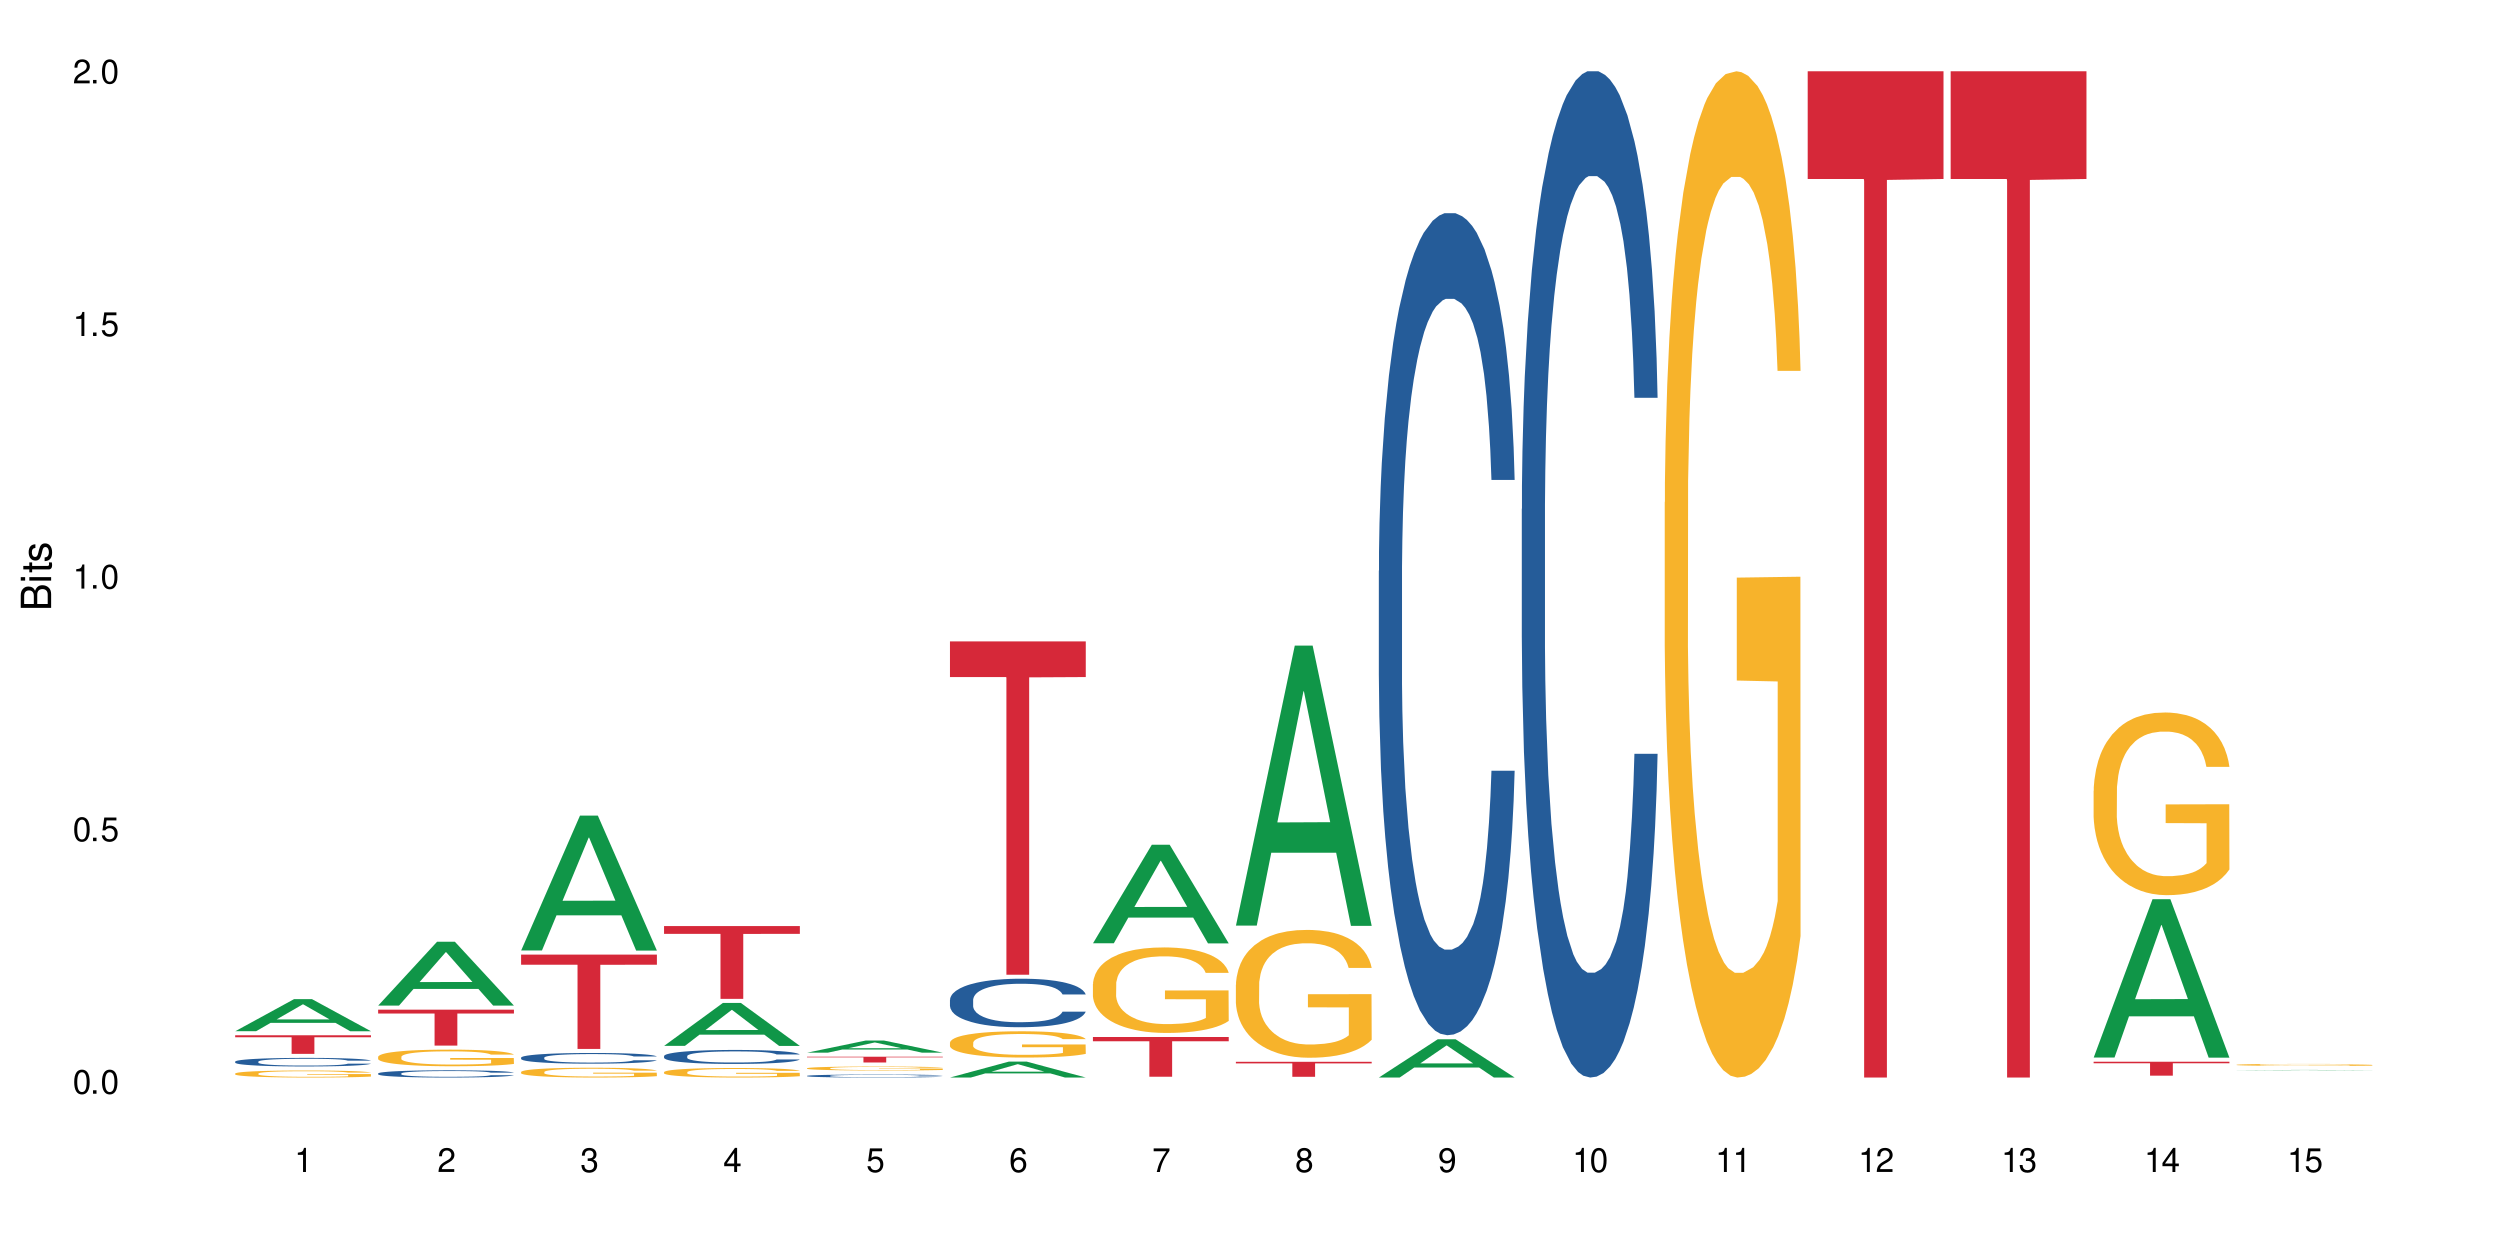
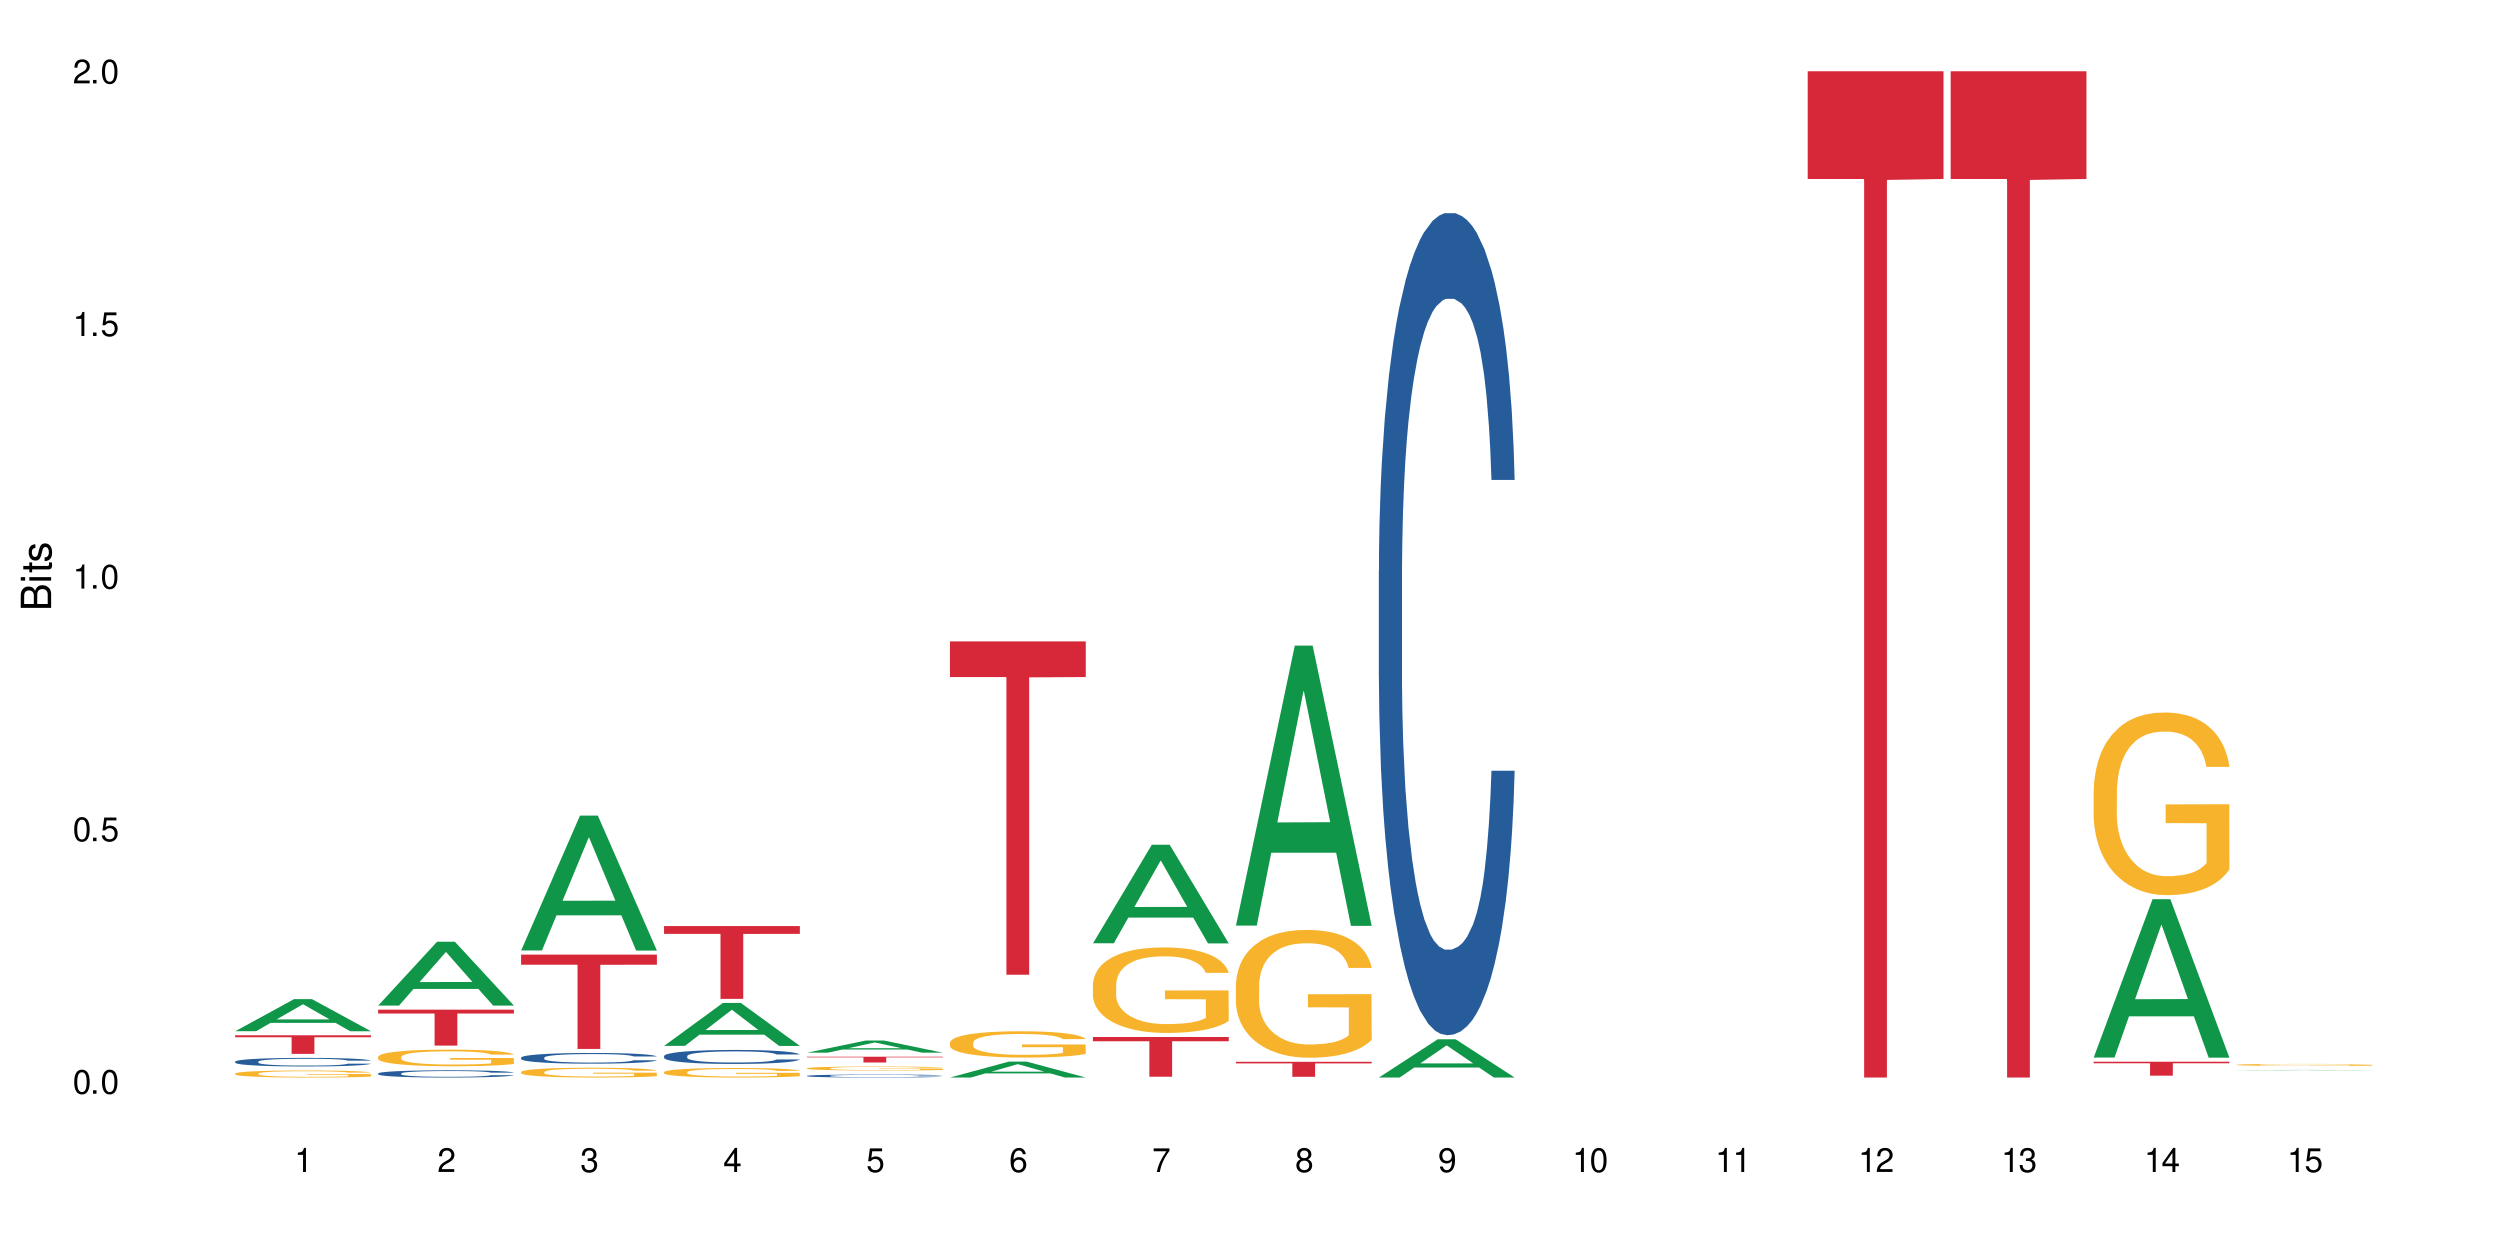
<svg xmlns="http://www.w3.org/2000/svg" xmlns:xlink="http://www.w3.org/1999/xlink" width="720" height="360" viewBox="0 0 720 360">
  <defs>
    <g>
      <g id="glyph-0-0">
</g>
      <g id="glyph-0-1">
        <path d="M 2.641 -6.938 C 2 -6.938 1.422 -6.656 1.078 -6.172 C 0.641 -5.562 0.406 -4.641 0.406 -3.359 C 0.406 -1.016 1.188 0.219 2.641 0.219 C 4.078 0.219 4.859 -1.016 4.859 -3.297 C 4.859 -4.641 4.656 -5.547 4.203 -6.172 C 3.844 -6.656 3.281 -6.938 2.641 -6.938 Z M 2.641 -6.188 C 3.547 -6.188 4 -5.25 4 -3.375 C 4 -1.406 3.562 -0.484 2.625 -0.484 C 1.734 -0.484 1.281 -1.438 1.281 -3.344 C 1.281 -5.25 1.734 -6.188 2.641 -6.188 Z M 2.641 -6.188 " />
      </g>
      <g id="glyph-0-2">
        <path d="M 1.828 -1 L 0.828 -1 L 0.828 0 L 1.828 0 Z M 1.828 -1 " />
      </g>
      <g id="glyph-0-3">
        <path d="M 4.562 -6.797 L 1.062 -6.797 L 0.547 -3.094 L 1.328 -3.094 C 1.719 -3.562 2.047 -3.734 2.578 -3.734 C 3.484 -3.734 4.062 -3.109 4.062 -2.094 C 4.062 -1.125 3.484 -0.531 2.578 -0.531 C 1.828 -0.531 1.375 -0.906 1.188 -1.672 L 0.328 -1.672 C 0.453 -1.109 0.547 -0.844 0.75 -0.594 C 1.125 -0.078 1.828 0.219 2.594 0.219 C 3.969 0.219 4.922 -0.781 4.922 -2.219 C 4.922 -3.562 4.031 -4.484 2.719 -4.484 C 2.25 -4.484 1.859 -4.359 1.469 -4.062 L 1.734 -5.969 L 4.562 -5.969 Z M 4.562 -6.797 " />
      </g>
      <g id="glyph-0-4">
        <path d="M 2.484 -4.938 L 2.484 0 L 3.328 0 L 3.328 -6.938 L 2.766 -6.938 C 2.469 -5.875 2.281 -5.734 0.984 -5.562 L 0.984 -4.938 Z M 2.484 -4.938 " />
      </g>
      <g id="glyph-0-5">
        <path d="M 4.859 -0.828 L 1.281 -0.828 C 1.359 -1.406 1.672 -1.781 2.5 -2.281 L 3.469 -2.828 C 4.406 -3.344 4.906 -4.062 4.906 -4.906 C 4.906 -5.484 4.672 -6.031 4.266 -6.406 C 3.859 -6.766 3.375 -6.938 2.719 -6.938 C 1.859 -6.938 1.219 -6.625 0.844 -6.031 C 0.609 -5.672 0.5 -5.234 0.484 -4.531 L 1.328 -4.531 C 1.359 -5.016 1.406 -5.281 1.531 -5.516 C 1.75 -5.938 2.188 -6.203 2.703 -6.203 C 3.469 -6.203 4.031 -5.641 4.031 -4.891 C 4.031 -4.344 3.719 -3.859 3.125 -3.516 L 2.234 -3 C 0.812 -2.172 0.406 -1.531 0.328 -0.016 L 4.859 -0.016 Z M 4.859 -0.828 " />
      </g>
      <g id="glyph-0-6">
        <path d="M 2.125 -3.188 L 2.578 -3.188 C 3.5 -3.188 3.984 -2.766 3.984 -1.922 C 3.984 -1.062 3.469 -0.531 2.594 -0.531 C 1.656 -0.531 1.203 -1 1.156 -2.016 L 0.312 -2.016 C 0.344 -1.453 0.438 -1.094 0.609 -0.781 C 0.953 -0.109 1.625 0.219 2.547 0.219 C 3.953 0.219 4.859 -0.625 4.859 -1.938 C 4.859 -2.828 4.516 -3.297 3.703 -3.594 C 4.344 -3.844 4.656 -4.328 4.656 -5.031 C 4.656 -6.219 3.875 -6.938 2.578 -6.938 C 1.203 -6.938 0.484 -6.172 0.453 -4.703 L 1.297 -4.703 C 1.312 -5.125 1.344 -5.359 1.453 -5.578 C 1.641 -5.969 2.062 -6.203 2.594 -6.203 C 3.344 -6.203 3.797 -5.75 3.797 -5 C 3.797 -4.516 3.609 -4.219 3.25 -4.047 C 3.016 -3.953 2.703 -3.922 2.125 -3.906 Z M 2.125 -3.188 " />
      </g>
      <g id="glyph-0-7">
        <path d="M 3.141 -1.672 L 3.141 0 L 3.984 0 L 3.984 -1.672 L 4.984 -1.672 L 4.984 -2.438 L 3.984 -2.438 L 3.984 -6.938 L 3.359 -6.938 L 0.266 -2.578 L 0.266 -1.672 Z M 3.141 -2.438 L 1 -2.438 L 3.141 -5.5 Z M 3.141 -2.438 " />
      </g>
      <g id="glyph-0-8">
        <path d="M 4.781 -5.125 C 4.609 -6.266 3.891 -6.938 2.844 -6.938 C 2.094 -6.938 1.422 -6.578 1.031 -5.953 C 0.594 -5.266 0.406 -4.422 0.406 -3.172 C 0.406 -2 0.578 -1.25 0.984 -0.641 C 1.359 -0.078 1.953 0.219 2.703 0.219 C 3.984 0.219 4.922 -0.75 4.922 -2.094 C 4.922 -3.375 4.062 -4.281 2.844 -4.281 C 2.172 -4.281 1.641 -4.031 1.281 -3.516 C 1.281 -5.234 1.828 -6.188 2.797 -6.188 C 3.391 -6.188 3.797 -5.797 3.938 -5.125 Z M 2.734 -3.531 C 3.547 -3.531 4.062 -2.953 4.062 -2.031 C 4.062 -1.156 3.484 -0.531 2.703 -0.531 C 1.922 -0.531 1.328 -1.188 1.328 -2.078 C 1.328 -2.938 1.906 -3.531 2.734 -3.531 Z M 2.734 -3.531 " />
      </g>
      <g id="glyph-0-9">
        <path d="M 4.984 -6.797 L 0.438 -6.797 L 0.438 -5.969 L 4.109 -5.969 C 2.5 -3.656 1.828 -2.234 1.328 0 L 2.219 0 C 2.594 -2.172 3.453 -4.047 4.984 -6.094 Z M 4.984 -6.797 " />
      </g>
      <g id="glyph-0-10">
        <path d="M 3.75 -3.656 C 4.469 -4.094 4.688 -4.438 4.688 -5.078 C 4.688 -6.172 3.844 -6.938 2.641 -6.938 C 1.438 -6.938 0.594 -6.172 0.594 -5.094 C 0.594 -4.438 0.812 -4.094 1.516 -3.656 C 0.734 -3.266 0.359 -2.703 0.359 -1.922 C 0.359 -0.656 1.281 0.219 2.641 0.219 C 3.984 0.219 4.922 -0.656 4.922 -1.922 C 4.922 -2.703 4.531 -3.266 3.75 -3.656 Z M 2.641 -6.188 C 3.359 -6.188 3.812 -5.75 3.812 -5.062 C 3.812 -4.406 3.344 -3.984 2.641 -3.984 C 1.922 -3.984 1.453 -4.406 1.453 -5.078 C 1.453 -5.75 1.922 -6.188 2.641 -6.188 Z M 2.641 -3.266 C 3.484 -3.266 4.062 -2.719 4.062 -1.906 C 4.062 -1.078 3.484 -0.531 2.625 -0.531 C 1.797 -0.531 1.219 -1.094 1.219 -1.906 C 1.219 -2.719 1.781 -3.266 2.641 -3.266 Z M 2.641 -3.266 " />
      </g>
      <g id="glyph-0-11">
        <path d="M 0.516 -1.578 C 0.672 -0.453 1.406 0.219 2.438 0.219 C 3.188 0.219 3.859 -0.141 4.266 -0.766 C 4.688 -1.453 4.891 -2.297 4.891 -3.547 C 4.891 -4.719 4.703 -5.453 4.312 -6.078 C 3.938 -6.641 3.344 -6.938 2.594 -6.938 C 1.297 -6.938 0.359 -5.969 0.359 -4.625 C 0.359 -3.344 1.234 -2.453 2.453 -2.453 C 3.094 -2.453 3.578 -2.672 4.016 -3.203 C 4 -1.484 3.469 -0.531 2.5 -0.531 C 1.906 -0.531 1.484 -0.906 1.359 -1.578 Z M 2.578 -6.203 C 3.375 -6.203 3.969 -5.531 3.969 -4.641 C 3.969 -3.797 3.391 -3.188 2.547 -3.188 C 1.734 -3.188 1.234 -3.766 1.234 -4.688 C 1.234 -5.562 1.797 -6.203 2.578 -6.203 Z M 2.578 -6.203 " />
      </g>
      <g id="glyph-1-0">
</g>
      <g id="glyph-1-1">
        <path d="M 0 -0.953 L 0 -4.891 C 0 -5.719 -0.234 -6.344 -0.734 -6.797 C -1.188 -7.234 -1.812 -7.469 -2.5 -7.469 C -3.547 -7.469 -4.188 -7 -4.625 -5.875 C -4.984 -6.688 -5.625 -7.094 -6.531 -7.094 C -7.172 -7.094 -7.734 -6.859 -8.141 -6.391 C -8.562 -5.922 -8.75 -5.344 -8.75 -4.5 L -8.75 -0.953 Z M -4.984 -2.062 L -7.766 -2.062 L -7.766 -4.219 C -7.766 -4.844 -7.688 -5.203 -7.453 -5.5 C -7.219 -5.812 -6.859 -5.969 -6.375 -5.969 C -5.891 -5.969 -5.531 -5.812 -5.297 -5.5 C -5.062 -5.203 -4.984 -4.844 -4.984 -4.219 Z M -0.984 -2.062 L -4 -2.062 L -4 -4.781 C -4 -5.766 -3.438 -6.359 -2.484 -6.359 C -1.547 -6.359 -0.984 -5.766 -0.984 -4.781 Z M -0.984 -2.062 " />
      </g>
      <g id="glyph-1-2">
        <path d="M -6.281 -1.797 L -6.281 -0.797 L 0 -0.797 L 0 -1.797 Z M -8.75 -1.797 L -8.75 -0.797 L -7.484 -0.797 L -7.484 -1.797 Z M -8.75 -1.797 " />
      </g>
      <g id="glyph-1-3">
        <path d="M -6.281 -3.047 L -6.281 -2.016 L -8.016 -2.016 L -8.016 -1.016 L -6.281 -1.016 L -6.281 -0.172 L -5.469 -0.172 L -5.469 -1.016 L -0.719 -1.016 C -0.078 -1.016 0.281 -1.453 0.281 -2.234 C 0.281 -2.5 0.25 -2.719 0.188 -3.047 L -0.641 -3.047 C -0.609 -2.906 -0.594 -2.766 -0.594 -2.562 C -0.594 -2.141 -0.719 -2.016 -1.156 -2.016 L -5.469 -2.016 L -5.469 -3.047 Z M -6.281 -3.047 " />
      </g>
      <g id="glyph-1-4">
        <path d="M -4.531 -5.25 C -5.766 -5.25 -6.469 -4.422 -6.469 -2.969 C -6.469 -1.516 -5.719 -0.562 -4.547 -0.562 C -3.562 -0.562 -3.094 -1.062 -2.734 -2.562 L -2.516 -3.484 C -2.344 -4.188 -2.094 -4.469 -1.641 -4.469 C -1.047 -4.469 -0.641 -3.875 -0.641 -3 C -0.641 -2.453 -0.797 -2 -1.062 -1.75 C -1.25 -1.594 -1.422 -1.531 -1.875 -1.469 L -1.875 -0.406 C -0.422 -0.453 0.281 -1.266 0.281 -2.922 C 0.281 -4.5 -0.5 -5.516 -1.719 -5.516 C -2.656 -5.516 -3.172 -4.984 -3.469 -3.734 L -3.703 -2.766 C -3.891 -1.953 -4.156 -1.609 -4.594 -1.609 C -5.188 -1.609 -5.547 -2.125 -5.547 -2.938 C -5.547 -3.75 -5.203 -4.172 -4.531 -4.203 Z M -4.531 -5.25 " />
      </g>
    </g>
  </defs>
  <rect x="-72" y="-36" width="864" height="432" fill="rgb(100%, 100%, 100%)" fill-opacity="1" />
  <path fill-rule="nonzero" fill="rgb(6.275%, 58.824%, 28.235%)" fill-opacity="1" d="M 67.73 296.992 L 67.773 296.984 L 84.695 287.746 L 89.836 287.746 L 106.844 297 L 100.867 297 L 96.605 294.586 L 77.926 294.586 L 73.75 296.992 L 67.73 296.992 L 79.723 293.586 L 94.895 293.578 L 87.328 289.258 L 87.246 289.25 L 87.16 289.277 L 79.684 293.578 L 79.723 293.586 Z M 67.73 296.992 " />
  <path fill-rule="nonzero" fill="rgb(14.51%, 36.078%, 60%)" fill-opacity="1" d="M 67.73 305.746 L 67.777 305.742 L 67.777 305.688 L 67.922 305.602 L 68.254 305.496 L 68.59 305.422 L 69.449 305.285 L 70.641 305.16 L 71.879 305.059 L 72.785 305 L 73.598 304.957 L 75.457 304.871 L 76.652 304.828 L 77.938 304.789 L 79.512 304.754 L 80.656 304.73 L 83.234 304.695 L 85.141 304.68 L 86.621 304.672 L 89.816 304.672 L 91.723 304.68 L 93.105 304.691 L 94.633 304.711 L 95.922 304.73 L 98.164 304.781 L 100.168 304.844 L 101.074 304.879 L 102.504 304.949 L 103.602 305.016 L 104.363 305.074 L 105.223 305.16 L 105.984 305.262 L 106.559 305.375 L 106.844 305.473 L 100.168 305.473 L 99.832 305.383 L 99.449 305.312 L 98.734 305.219 L 98.02 305.152 L 97.02 305.09 L 96.113 305.047 L 94.871 305.004 L 93.773 304.977 L 92.629 304.957 L 91.531 304.941 L 89.434 304.93 L 87 304.93 L 86.094 304.934 L 84.234 304.949 L 83.234 304.965 L 81.801 305 L 80.801 305.027 L 79.609 305.074 L 78.797 305.109 L 77.797 305.168 L 77.078 305.223 L 76.27 305.297 L 75.793 305.352 L 75.363 305.414 L 74.98 305.488 L 74.695 305.57 L 74.504 305.652 L 74.41 305.734 L 74.41 306.082 L 74.504 306.164 L 74.742 306.258 L 75.363 306.398 L 76.27 306.516 L 77.32 306.613 L 78.32 306.68 L 78.891 306.711 L 79.656 306.746 L 80.848 306.793 L 82.566 306.836 L 83.566 306.855 L 85.094 306.875 L 86.668 306.883 L 88.766 306.883 L 90.625 306.875 L 91.867 306.863 L 93.156 306.844 L 94.918 306.805 L 96.016 306.77 L 96.969 306.727 L 97.688 306.684 L 98.164 306.648 L 98.879 306.578 L 99.449 306.5 L 99.879 306.422 L 100.168 306.344 L 106.844 306.344 L 106.559 306.434 L 106.129 306.523 L 105.699 306.59 L 105.031 306.668 L 104.27 306.738 L 103.172 306.816 L 102.266 306.867 L 101.074 306.926 L 99.977 306.969 L 98.781 307.008 L 97.02 307.051 L 95.875 307.074 L 94.633 307.094 L 93.156 307.113 L 91.293 307.129 L 89.289 307.137 L 87.43 307.141 L 85.426 307.137 L 83.949 307.125 L 81.992 307.105 L 79.559 307.066 L 77.797 307.023 L 76.414 306.98 L 75.219 306.934 L 73.883 306.875 L 72.168 306.773 L 71.117 306.695 L 70.402 306.633 L 69.59 306.547 L 69.02 306.469 L 68.352 306.34 L 67.875 306.18 L 67.73 306.055 Z M 67.73 305.746 " />
  <path fill-rule="nonzero" fill="rgb(96.863%, 70.196%, 16.863%)" fill-opacity="1" d="M 67.73 309.172 L 67.777 309.172 L 67.777 309.133 L 67.969 309.051 L 68.445 308.934 L 69.066 308.84 L 69.734 308.766 L 70.164 308.727 L 70.879 308.672 L 71.5 308.633 L 73.074 308.547 L 75.078 308.469 L 76.172 308.438 L 77.414 308.406 L 79.18 308.371 L 79.988 308.355 L 82.469 308.328 L 85.285 308.309 L 88.383 308.305 L 89.816 308.305 L 91.77 308.312 L 94.441 308.332 L 95.969 308.352 L 97.16 308.371 L 98.402 308.395 L 99.926 308.43 L 101.359 308.477 L 102.504 308.52 L 103.648 308.574 L 104.602 308.637 L 105.414 308.699 L 106.129 308.777 L 106.559 308.844 L 106.844 308.906 L 100.215 308.906 L 99.832 308.844 L 99.402 308.793 L 98.688 308.73 L 97.973 308.688 L 97.258 308.652 L 95.922 308.602 L 94.777 308.574 L 93.344 308.547 L 91.961 308.531 L 90.387 308.52 L 89.434 308.516 L 86.906 308.516 L 84.617 308.531 L 83.281 308.543 L 82.328 308.559 L 80.992 308.586 L 80.18 308.609 L 79.703 308.625 L 78.273 308.68 L 77.32 308.734 L 76.793 308.77 L 76.125 308.824 L 75.648 308.875 L 75.125 308.949 L 74.84 309.004 L 74.457 309.129 L 74.41 309.465 L 74.551 309.535 L 74.84 309.609 L 75.219 309.676 L 75.793 309.746 L 76.363 309.801 L 77.367 309.871 L 78.227 309.922 L 78.891 309.953 L 80.18 310.004 L 80.703 310.02 L 81.945 310.051 L 83.234 310.078 L 84.809 310.102 L 86 310.113 L 87.906 310.121 L 90.34 310.121 L 93.203 310.109 L 95.016 310.094 L 96.254 310.082 L 97.066 310.066 L 98.066 310.047 L 98.781 310.027 L 99.449 310.008 L 100.262 309.977 L 100.262 309.535 L 88.48 309.531 L 88.48 309.324 L 106.797 309.324 L 106.844 310.047 L 105.844 310.098 L 104.602 310.145 L 103.41 310.184 L 102.168 310.215 L 100.406 310.25 L 98.973 310.27 L 96.781 310.297 L 94.777 310.312 L 92.676 310.324 L 90.816 310.332 L 88.621 310.332 L 86.668 310.328 L 84.57 310.316 L 82.898 310.305 L 81.371 310.285 L 79.848 310.262 L 77.938 310.223 L 76.699 310.191 L 75.41 310.152 L 74.121 310.105 L 72.977 310.055 L 72.215 310.016 L 71.453 309.973 L 70.641 309.914 L 69.879 309.852 L 69.305 309.797 L 68.781 309.73 L 68.398 309.668 L 68.016 309.586 L 67.828 309.52 L 67.73 309.461 Z M 67.73 309.172 " />
  <path fill-rule="nonzero" fill="rgb(83.922%, 15.686%, 22.353%)" fill-opacity="1" d="M 67.73 298.164 L 106.844 298.164 L 106.844 298.738 L 90.543 298.742 L 90.543 303.508 L 83.984 303.508 L 83.984 298.746 L 83.891 298.738 L 67.73 298.738 Z M 67.73 298.164 " />
  <path fill-rule="nonzero" fill="rgb(6.275%, 58.824%, 28.235%)" fill-opacity="1" d="M 108.902 289.605 L 108.945 289.586 L 125.867 271.227 L 131.008 271.227 L 148.016 289.621 L 142.039 289.621 L 137.777 284.82 L 119.098 284.82 L 114.922 289.605 L 108.902 289.605 L 120.895 282.832 L 136.062 282.816 L 128.5 274.23 L 128.418 274.215 L 128.332 274.266 L 120.855 282.816 L 120.895 282.832 Z M 108.902 289.605 " />
  <path fill-rule="nonzero" fill="rgb(14.51%, 36.078%, 60%)" fill-opacity="1" d="M 108.902 309.156 L 108.949 309.152 L 108.949 309.105 L 109.094 309.035 L 109.426 308.941 L 109.762 308.879 L 110.621 308.77 L 111.812 308.66 L 113.051 308.574 L 113.957 308.527 L 114.77 308.488 L 116.629 308.418 L 117.82 308.383 L 119.109 308.348 L 120.684 308.316 L 121.828 308.297 L 124.406 308.266 L 126.312 308.254 L 127.793 308.246 L 130.988 308.246 L 132.895 308.254 L 134.277 308.266 L 135.805 308.281 L 137.094 308.297 L 139.336 308.34 L 141.336 308.391 L 142.242 308.422 L 143.676 308.48 L 144.773 308.539 L 145.535 308.59 L 146.395 308.66 L 147.156 308.746 L 147.73 308.844 L 148.016 308.926 L 141.336 308.926 L 141.004 308.848 L 140.621 308.789 L 139.906 308.711 L 139.191 308.656 L 138.191 308.602 L 137.285 308.562 L 136.043 308.527 L 134.945 308.504 L 133.801 308.488 L 132.703 308.477 L 130.605 308.465 L 128.172 308.465 L 127.266 308.469 L 125.406 308.484 L 124.406 308.496 L 122.973 308.523 L 121.973 308.547 L 120.781 308.586 L 119.969 308.621 L 118.969 308.668 L 118.25 308.711 L 117.441 308.777 L 116.965 308.824 L 116.535 308.875 L 116.152 308.938 L 115.867 309.008 L 115.676 309.078 L 115.582 309.145 L 115.582 309.441 L 115.676 309.508 L 115.914 309.59 L 116.535 309.707 L 117.441 309.805 L 118.488 309.887 L 119.492 309.945 L 120.062 309.969 L 120.828 310 L 122.02 310.039 L 123.738 310.078 L 124.738 310.094 L 126.266 310.109 L 127.84 310.113 L 129.938 310.113 L 131.797 310.109 L 133.039 310.098 L 134.324 310.082 L 136.09 310.051 L 137.188 310.02 L 138.141 309.984 L 138.859 309.949 L 139.336 309.918 L 140.051 309.859 L 140.621 309.793 L 141.051 309.727 L 141.336 309.66 L 148.016 309.66 L 147.73 309.738 L 147.301 309.812 L 146.871 309.867 L 146.203 309.934 L 145.441 309.992 L 144.344 310.059 L 143.438 310.105 L 142.242 310.152 L 141.148 310.188 L 139.953 310.219 L 138.191 310.258 L 137.043 310.277 L 135.805 310.293 L 134.324 310.309 L 132.465 310.324 L 130.461 310.332 L 128.602 310.332 L 126.598 310.328 L 125.121 310.32 L 123.164 310.305 L 120.73 310.27 L 118.969 310.234 L 117.582 310.195 L 116.391 310.16 L 115.055 310.109 L 113.34 310.023 L 112.289 309.957 L 111.574 309.906 L 110.762 309.832 L 110.191 309.766 L 109.523 309.656 L 109.047 309.523 L 108.902 309.418 Z M 108.902 309.156 " />
  <path fill-rule="nonzero" fill="rgb(96.863%, 70.196%, 16.863%)" fill-opacity="1" d="M 108.902 304.344 L 108.949 304.34 L 108.949 304.254 L 109.141 304.055 L 109.617 303.785 L 110.238 303.562 L 110.906 303.387 L 111.336 303.293 L 112.051 303.164 L 112.672 303.066 L 114.246 302.871 L 116.25 302.688 L 117.344 302.605 L 118.586 302.531 L 120.352 302.449 L 121.16 302.418 L 123.641 302.348 L 126.457 302.305 L 129.555 302.293 L 130.988 302.297 L 132.941 302.312 L 135.613 302.363 L 137.141 302.406 L 138.332 302.449 L 139.574 302.508 L 141.098 302.594 L 142.531 302.699 L 143.676 302.805 L 144.82 302.934 L 145.773 303.074 L 146.586 303.227 L 147.301 303.41 L 147.73 303.566 L 148.016 303.719 L 141.387 303.719 L 141.004 303.566 L 140.574 303.445 L 139.859 303.301 L 139.145 303.199 L 138.43 303.113 L 137.094 303 L 135.949 302.93 L 134.516 302.871 L 133.133 302.828 L 131.559 302.805 L 130.605 302.797 L 128.078 302.797 L 125.789 302.824 L 124.453 302.859 L 123.5 302.895 L 122.164 302.961 L 121.352 303.016 L 120.875 303.051 L 119.445 303.184 L 118.488 303.309 L 117.965 303.391 L 117.297 303.523 L 116.82 303.641 L 116.297 303.816 L 116.008 303.945 L 115.629 304.242 L 115.582 305.031 L 115.723 305.199 L 116.008 305.379 L 116.391 305.535 L 116.965 305.699 L 117.535 305.828 L 118.539 306 L 119.395 306.113 L 120.062 306.188 L 121.352 306.305 L 121.875 306.344 L 123.117 306.422 L 124.406 306.484 L 125.98 306.535 L 127.172 306.562 L 129.078 306.586 L 131.512 306.586 L 134.375 306.559 L 136.188 306.523 L 137.426 306.488 L 138.238 306.457 L 139.238 306.41 L 139.953 306.367 L 140.621 306.316 L 141.434 306.242 L 141.434 305.199 L 129.652 305.191 L 129.652 304.703 L 147.969 304.699 L 148.016 306.41 L 147.016 306.527 L 145.773 306.641 L 144.582 306.73 L 143.34 306.805 L 141.578 306.887 L 140.145 306.938 L 137.949 307 L 135.949 307.039 L 133.848 307.066 L 131.988 307.078 L 129.793 307.082 L 127.84 307.074 L 125.742 307.047 L 124.07 307.016 L 122.543 306.969 L 121.02 306.914 L 119.109 306.82 L 117.871 306.746 L 116.582 306.656 L 115.293 306.547 L 114.148 306.426 L 113.387 306.336 L 112.625 306.23 L 111.812 306.098 L 111.051 305.949 L 110.477 305.816 L 109.953 305.66 L 109.57 305.516 L 109.188 305.32 L 108.996 305.164 L 108.902 305.027 Z M 108.902 304.344 " />
  <path fill-rule="nonzero" fill="rgb(83.922%, 15.686%, 22.353%)" fill-opacity="1" d="M 108.902 290.785 L 148.016 290.785 L 148.016 291.895 L 131.715 291.902 L 131.715 301.129 L 125.156 301.129 L 125.156 291.914 L 125.062 291.895 L 108.902 291.895 Z M 108.902 290.785 " />
  <path fill-rule="nonzero" fill="rgb(6.275%, 58.824%, 28.235%)" fill-opacity="1" d="M 150.074 273.73 L 150.117 273.695 L 167.039 234.891 L 172.18 234.891 L 189.188 273.77 L 183.211 273.77 L 178.949 263.621 L 160.27 263.621 L 156.09 273.73 L 150.074 273.73 L 162.066 259.422 L 177.234 259.387 L 169.672 241.242 L 169.59 241.207 L 169.504 241.316 L 162.027 259.387 L 162.066 259.422 Z M 150.074 273.73 " />
  <path fill-rule="nonzero" fill="rgb(14.51%, 36.078%, 60%)" fill-opacity="1" d="M 150.074 304.598 L 150.121 304.598 L 150.121 304.527 L 150.266 304.422 L 150.598 304.285 L 150.934 304.191 L 151.793 304.027 L 152.984 303.867 L 154.223 303.742 L 155.129 303.668 L 155.941 303.613 L 157.801 303.508 L 158.992 303.453 L 160.281 303.406 L 161.855 303.359 L 163 303.328 L 165.578 303.285 L 167.484 303.266 L 168.965 303.258 L 172.16 303.258 L 174.066 303.27 L 175.449 303.281 L 176.977 303.305 L 178.266 303.328 L 180.508 303.391 L 182.508 303.469 L 183.414 303.516 L 184.848 303.602 L 185.945 303.688 L 186.707 303.762 L 187.566 303.867 L 188.328 303.992 L 188.902 304.137 L 189.188 304.258 L 182.508 304.258 L 182.176 304.145 L 181.793 304.059 L 181.078 303.941 L 180.363 303.859 L 179.359 303.777 L 178.453 303.723 L 177.215 303.672 L 176.117 303.637 L 174.973 303.613 L 173.875 303.594 L 171.777 303.578 L 169.344 303.578 L 168.438 303.582 L 166.578 303.605 L 165.578 303.625 L 164.145 303.664 L 163.145 303.703 L 161.953 303.758 L 161.141 303.805 L 160.137 303.879 L 159.422 303.945 L 158.613 304.039 L 158.137 304.109 L 157.707 304.188 L 157.324 304.281 L 157.039 304.379 L 156.848 304.484 L 156.754 304.586 L 156.754 305.023 L 156.848 305.125 L 157.086 305.242 L 157.707 305.414 L 158.613 305.562 L 159.66 305.68 L 160.664 305.766 L 161.234 305.805 L 162 305.852 L 163.191 305.906 L 164.91 305.965 L 165.91 305.984 L 167.438 306.008 L 169.012 306.02 L 171.109 306.02 L 172.969 306.008 L 174.211 305.996 L 175.496 305.973 L 177.262 305.926 L 178.359 305.879 L 179.312 305.824 L 180.027 305.773 L 180.508 305.727 L 181.223 305.641 L 181.793 305.543 L 182.223 305.445 L 182.508 305.348 L 189.188 305.348 L 188.902 305.461 L 188.473 305.57 L 188.043 305.652 L 187.375 305.75 L 186.613 305.84 L 185.516 305.938 L 184.609 306.004 L 183.414 306.074 L 182.32 306.125 L 181.125 306.176 L 179.359 306.23 L 178.215 306.258 L 176.977 306.285 L 175.496 306.309 L 173.637 306.328 L 171.633 306.34 L 169.773 306.34 L 167.77 306.336 L 166.293 306.324 L 164.336 306.301 L 161.902 306.25 L 160.137 306.195 L 158.754 306.141 L 157.562 306.086 L 156.227 306.008 L 154.512 305.883 L 153.461 305.789 L 152.746 305.711 L 151.934 305.598 L 151.363 305.5 L 150.695 305.344 L 150.219 305.145 L 150.074 304.988 Z M 150.074 304.598 " />
  <path fill-rule="nonzero" fill="rgb(96.863%, 70.196%, 16.863%)" fill-opacity="1" d="M 150.074 308.715 L 150.121 308.715 L 150.121 308.66 L 150.312 308.547 L 150.789 308.387 L 151.41 308.254 L 152.078 308.152 L 152.508 308.098 L 153.223 308.02 L 153.844 307.961 L 155.418 307.848 L 157.418 307.738 L 158.516 307.691 L 159.758 307.648 L 161.523 307.598 L 162.332 307.578 L 164.812 307.539 L 167.629 307.512 L 170.727 307.504 L 172.16 307.508 L 174.113 307.52 L 176.785 307.547 L 178.312 307.57 L 179.504 307.598 L 180.746 307.633 L 182.27 307.684 L 183.703 307.746 L 184.848 307.809 L 185.992 307.883 L 186.945 307.969 L 187.758 308.059 L 188.473 308.168 L 188.902 308.258 L 189.188 308.348 L 182.559 308.348 L 182.176 308.258 L 181.746 308.188 L 181.031 308.102 L 180.316 308.039 L 179.602 307.992 L 178.266 307.922 L 177.121 307.883 L 175.688 307.848 L 174.305 307.824 L 172.73 307.809 L 171.777 307.801 L 169.25 307.801 L 166.961 307.82 L 165.625 307.84 L 164.672 307.863 L 163.336 307.898 L 162.523 307.93 L 162.047 307.953 L 160.617 308.031 L 159.66 308.105 L 159.137 308.152 L 158.469 308.23 L 157.992 308.301 L 157.469 308.402 L 157.18 308.48 L 156.801 308.656 L 156.754 309.121 L 156.895 309.219 L 157.18 309.324 L 157.562 309.418 L 158.137 309.516 L 158.707 309.59 L 159.711 309.691 L 160.566 309.758 L 161.234 309.805 L 162.523 309.871 L 163.047 309.895 L 164.289 309.941 L 165.578 309.98 L 167.148 310.008 L 168.344 310.023 L 170.25 310.039 L 172.684 310.039 L 175.547 310.023 L 177.359 310 L 178.598 309.98 L 179.41 309.965 L 180.41 309.934 L 181.125 309.91 L 181.793 309.879 L 182.605 309.836 L 182.605 309.219 L 170.824 309.219 L 170.824 308.93 L 189.141 308.926 L 189.188 309.934 L 188.188 310.004 L 186.945 310.07 L 185.754 310.125 L 184.512 310.168 L 182.746 310.215 L 181.316 310.246 L 179.121 310.285 L 177.121 310.305 L 175.02 310.32 L 173.16 310.328 L 170.965 310.332 L 169.012 310.328 L 166.91 310.312 L 165.242 310.293 L 163.715 310.266 L 162.191 310.23 L 160.281 310.176 L 159.043 310.133 L 157.754 310.078 L 156.465 310.016 L 155.32 309.945 L 154.559 309.891 L 153.793 309.828 L 152.984 309.75 L 152.219 309.664 L 151.648 309.582 L 151.125 309.492 L 150.742 309.406 L 150.359 309.293 L 150.168 309.199 L 150.074 309.117 Z M 150.074 308.715 " />
  <path fill-rule="nonzero" fill="rgb(83.922%, 15.686%, 22.353%)" fill-opacity="1" d="M 150.074 274.93 L 189.188 274.93 L 189.188 277.84 L 172.887 277.863 L 172.887 302.094 L 166.328 302.094 L 166.328 277.891 L 166.234 277.84 L 150.074 277.84 Z M 150.074 274.93 " />
  <path fill-rule="nonzero" fill="rgb(6.275%, 58.824%, 28.235%)" fill-opacity="1" d="M 191.246 301.211 L 191.289 301.199 L 208.211 288.836 L 213.352 288.836 L 230.359 301.223 L 224.383 301.223 L 220.121 297.992 L 201.441 297.992 L 197.262 301.211 L 191.246 301.211 L 203.238 296.652 L 218.406 296.641 L 210.844 290.859 L 210.762 290.848 L 210.676 290.883 L 203.195 296.641 L 203.238 296.652 Z M 191.246 301.211 " />
  <path fill-rule="nonzero" fill="rgb(14.51%, 36.078%, 60%)" fill-opacity="1" d="M 191.246 304.141 L 191.293 304.137 L 191.293 304.051 L 191.438 303.91 L 191.77 303.73 L 192.105 303.609 L 192.965 303.395 L 194.156 303.184 L 195.395 303.02 L 196.301 302.926 L 197.113 302.852 L 198.973 302.715 L 200.164 302.645 L 201.453 302.582 L 203.027 302.52 L 204.172 302.484 L 206.746 302.426 L 208.656 302.398 L 210.133 302.387 L 213.332 302.387 L 215.238 302.402 L 216.621 302.422 L 218.148 302.449 L 219.438 302.484 L 221.676 302.562 L 223.68 302.668 L 224.586 302.727 L 226.02 302.84 L 227.117 302.953 L 227.879 303.047 L 228.738 303.184 L 229.5 303.348 L 230.074 303.535 L 230.359 303.695 L 223.68 303.695 L 223.348 303.547 L 222.965 303.434 L 222.25 303.281 L 221.535 303.176 L 220.531 303.07 L 219.625 303 L 218.387 302.93 L 217.289 302.887 L 216.145 302.852 L 215.047 302.828 L 212.949 302.809 L 210.516 302.809 L 209.609 302.816 L 207.75 302.844 L 206.746 302.871 L 205.316 302.922 L 204.316 302.969 L 203.121 303.043 L 202.312 303.105 L 201.309 303.203 L 200.594 303.285 L 199.785 303.406 L 199.309 303.5 L 198.879 303.602 L 198.496 303.727 L 198.211 303.855 L 198.02 303.988 L 197.922 304.121 L 197.922 304.695 L 198.02 304.828 L 198.258 304.98 L 198.879 305.207 L 199.785 305.402 L 200.832 305.555 L 201.836 305.668 L 202.406 305.719 L 203.172 305.777 L 204.363 305.852 L 206.082 305.926 L 207.082 305.953 L 208.609 305.984 L 210.184 305.996 L 212.281 305.996 L 214.141 305.984 L 215.383 305.965 L 216.668 305.934 L 218.434 305.871 L 219.531 305.812 L 220.484 305.742 L 221.199 305.672 L 221.676 305.613 L 222.395 305.5 L 222.965 305.375 L 223.395 305.246 L 223.68 305.121 L 230.359 305.121 L 230.074 305.27 L 229.645 305.414 L 229.215 305.52 L 228.547 305.648 L 227.781 305.762 L 226.688 305.891 L 225.781 305.977 L 224.586 306.066 L 223.488 306.137 L 222.297 306.199 L 220.531 306.273 L 219.387 306.312 L 218.148 306.344 L 216.668 306.375 L 214.809 306.398 L 212.805 306.414 L 210.945 306.418 L 208.941 306.41 L 207.465 306.395 L 205.508 306.363 L 203.074 306.297 L 201.309 306.227 L 199.926 306.156 L 198.734 306.082 L 197.398 305.984 L 195.684 305.82 L 194.633 305.695 L 193.918 305.594 L 193.105 305.449 L 192.535 305.32 L 191.867 305.113 L 191.391 304.852 L 191.246 304.648 Z M 191.246 304.141 " />
  <path fill-rule="nonzero" fill="rgb(96.863%, 70.196%, 16.863%)" fill-opacity="1" d="M 191.246 308.762 L 191.293 308.758 L 191.293 308.707 L 191.484 308.594 L 191.961 308.438 L 192.582 308.309 L 193.25 308.211 L 193.68 308.156 L 194.395 308.082 L 195.016 308.027 L 196.59 307.914 L 198.59 307.809 L 199.688 307.762 L 200.93 307.719 L 202.695 307.672 L 203.504 307.656 L 205.984 307.613 L 208.801 307.59 L 211.898 307.582 L 213.332 307.586 L 215.285 307.594 L 217.957 307.621 L 219.484 307.648 L 220.676 307.672 L 221.918 307.703 L 223.441 307.754 L 224.875 307.816 L 226.02 307.875 L 227.164 307.949 L 228.117 308.031 L 228.93 308.121 L 229.645 308.227 L 230.074 308.312 L 230.359 308.402 L 223.73 308.402 L 223.348 308.312 L 222.918 308.246 L 222.203 308.16 L 221.488 308.102 L 220.77 308.055 L 219.438 307.988 L 218.293 307.949 L 216.859 307.914 L 215.477 307.891 L 213.902 307.875 L 212.949 307.871 L 210.422 307.871 L 208.133 307.887 L 206.797 307.91 L 205.84 307.93 L 204.508 307.965 L 203.695 307.996 L 203.219 308.016 L 201.789 308.094 L 200.832 308.164 L 200.309 308.211 L 199.641 308.289 L 199.164 308.355 L 198.641 308.457 L 198.352 308.531 L 197.973 308.703 L 197.922 309.156 L 198.066 309.25 L 198.352 309.352 L 198.734 309.441 L 199.309 309.539 L 199.879 309.613 L 200.883 309.711 L 201.738 309.773 L 202.406 309.816 L 203.695 309.887 L 204.219 309.906 L 205.461 309.953 L 206.746 309.988 L 208.32 310.02 L 209.516 310.035 L 211.422 310.047 L 213.855 310.047 L 216.719 310.031 L 218.531 310.012 L 219.77 309.992 L 220.582 309.973 L 221.582 309.945 L 222.297 309.922 L 222.965 309.895 L 223.777 309.852 L 223.777 309.25 L 211.996 309.246 L 211.996 308.965 L 230.312 308.965 L 230.359 309.945 L 229.355 310.012 L 228.117 310.078 L 226.926 310.129 L 225.684 310.172 L 223.918 310.219 L 222.488 310.25 L 220.293 310.285 L 218.293 310.309 L 216.191 310.324 L 214.332 310.328 L 212.137 310.332 L 210.184 310.328 L 208.082 310.312 L 206.414 310.293 L 204.887 310.266 L 203.359 310.234 L 201.453 310.184 L 200.215 310.141 L 198.926 310.086 L 197.637 310.023 L 196.492 309.957 L 195.73 309.902 L 194.965 309.844 L 194.156 309.766 L 193.391 309.684 L 192.82 309.605 L 192.297 309.516 L 191.914 309.434 L 191.531 309.32 L 191.34 309.23 L 191.246 309.152 Z M 191.246 308.762 " />
  <path fill-rule="nonzero" fill="rgb(83.922%, 15.686%, 22.353%)" fill-opacity="1" d="M 191.246 266.707 L 230.359 266.707 L 230.359 268.949 L 214.059 268.969 L 214.059 287.672 L 207.5 287.672 L 207.5 268.988 L 207.402 268.949 L 191.246 268.949 Z M 191.246 266.707 " />
  <path fill-rule="nonzero" fill="rgb(6.275%, 58.824%, 28.235%)" fill-opacity="1" d="M 232.418 303.168 L 232.461 303.168 L 249.383 299.664 L 254.523 299.664 L 271.531 303.172 L 265.555 303.172 L 261.293 302.258 L 242.613 302.258 L 238.434 303.168 L 232.418 303.168 L 244.41 301.879 L 259.578 301.875 L 252.016 300.238 L 251.934 300.234 L 251.848 300.242 L 244.367 301.875 L 244.41 301.879 Z M 232.418 303.168 " />
  <path fill-rule="nonzero" fill="rgb(14.51%, 36.078%, 60%)" fill-opacity="1" d="M 232.418 309.844 L 232.465 309.844 L 232.465 309.824 L 232.609 309.793 L 232.941 309.758 L 233.277 309.73 L 234.133 309.684 L 235.328 309.637 L 236.566 309.605 L 237.473 309.582 L 238.285 309.566 L 240.145 309.539 L 241.336 309.523 L 242.625 309.508 L 244.199 309.496 L 245.344 309.488 L 247.918 309.477 L 249.828 309.469 L 254.504 309.469 L 256.41 309.473 L 257.793 309.477 L 259.32 309.48 L 260.609 309.488 L 262.848 309.504 L 264.852 309.527 L 265.758 309.539 L 267.191 309.566 L 268.285 309.59 L 269.051 309.609 L 269.91 309.637 L 270.672 309.676 L 271.246 309.715 L 271.531 309.75 L 264.852 309.75 L 264.52 309.715 L 264.137 309.691 L 263.422 309.66 L 262.707 309.637 L 261.703 309.613 L 260.797 309.598 L 259.559 309.582 L 258.461 309.574 L 257.316 309.566 L 256.219 309.562 L 254.121 309.559 L 250.781 309.559 L 248.922 309.566 L 247.918 309.57 L 246.488 309.582 L 245.488 309.594 L 244.293 309.609 L 243.484 309.621 L 242.48 309.641 L 241.766 309.66 L 240.957 309.688 L 240.48 309.707 L 240.051 309.73 L 239.668 309.754 L 239.383 309.781 L 239.191 309.812 L 239.094 309.84 L 239.094 309.961 L 239.191 309.992 L 239.43 310.023 L 240.051 310.074 L 240.957 310.113 L 242.004 310.148 L 243.008 310.172 L 243.578 310.184 L 244.344 310.195 L 245.535 310.211 L 247.25 310.227 L 248.254 310.234 L 249.781 310.238 L 251.355 310.242 L 253.453 310.242 L 255.312 310.238 L 256.555 310.234 L 257.84 310.23 L 259.605 310.215 L 260.703 310.203 L 261.656 310.188 L 262.371 310.172 L 262.848 310.16 L 263.566 310.137 L 264.137 310.109 L 264.566 310.082 L 264.852 310.055 L 271.531 310.055 L 271.246 310.086 L 270.816 310.117 L 270.387 310.141 L 269.719 310.168 L 268.953 310.191 L 267.859 310.219 L 266.953 310.238 L 265.758 310.258 L 264.66 310.273 L 263.469 310.285 L 261.703 310.301 L 260.559 310.309 L 259.32 310.316 L 257.84 310.324 L 255.98 310.328 L 253.977 310.332 L 250.113 310.332 L 248.637 310.328 L 246.68 310.32 L 244.246 310.305 L 242.48 310.293 L 241.098 310.277 L 239.906 310.262 L 238.57 310.238 L 236.852 310.203 L 235.805 310.176 L 235.09 310.156 L 234.277 310.125 L 233.707 310.098 L 233.039 310.051 L 232.559 309.996 L 232.418 309.953 Z M 232.418 309.844 " />
  <path fill-rule="nonzero" fill="rgb(96.863%, 70.196%, 16.863%)" fill-opacity="1" d="M 232.418 307.652 L 232.465 307.648 L 232.465 307.629 L 232.656 307.582 L 233.133 307.516 L 233.754 307.465 L 234.422 307.422 L 234.852 307.398 L 235.566 307.367 L 236.188 307.344 L 237.758 307.297 L 239.762 307.254 L 240.859 307.234 L 242.102 307.219 L 243.863 307.199 L 244.676 307.191 L 247.156 307.176 L 249.969 307.164 L 253.07 307.16 L 254.504 307.16 L 256.457 307.168 L 259.129 307.176 L 260.656 307.188 L 261.848 307.199 L 263.086 307.211 L 264.613 307.234 L 266.047 307.258 L 267.191 307.281 L 268.336 307.312 L 269.289 307.348 L 270.098 307.383 L 270.816 307.43 L 271.246 307.465 L 271.531 307.5 L 264.898 307.5 L 264.52 307.465 L 264.09 307.438 L 263.375 307.402 L 262.66 307.375 L 261.941 307.355 L 260.609 307.328 L 259.461 307.312 L 258.031 307.297 L 256.648 307.289 L 255.074 307.281 L 251.594 307.281 L 249.305 307.289 L 247.969 307.297 L 247.012 307.305 L 245.676 307.32 L 244.867 307.332 L 244.391 307.34 L 242.957 307.375 L 242.004 307.402 L 241.48 307.422 L 240.812 307.453 L 240.336 307.48 L 239.812 307.523 L 239.523 307.555 L 239.145 307.625 L 239.094 307.812 L 239.238 307.855 L 239.523 307.898 L 239.906 307.934 L 240.48 307.973 L 241.051 308.004 L 242.051 308.047 L 242.91 308.07 L 243.578 308.09 L 244.867 308.117 L 245.391 308.129 L 246.633 308.145 L 247.918 308.16 L 249.492 308.172 L 250.688 308.18 L 252.594 308.184 L 255.027 308.184 L 257.887 308.18 L 259.699 308.172 L 260.941 308.16 L 261.754 308.156 L 262.754 308.145 L 263.469 308.133 L 264.137 308.121 L 264.949 308.102 L 264.949 307.855 L 253.168 307.852 L 253.168 307.734 L 271.484 307.734 L 271.531 308.145 L 270.527 308.172 L 269.289 308.199 L 268.098 308.219 L 266.855 308.238 L 265.09 308.258 L 263.66 308.27 L 261.465 308.285 L 259.461 308.293 L 257.363 308.301 L 255.504 308.305 L 253.309 308.305 L 251.355 308.301 L 249.254 308.297 L 247.586 308.289 L 246.059 308.277 L 244.531 308.262 L 242.625 308.242 L 241.387 308.223 L 240.098 308.203 L 238.809 308.176 L 237.664 308.148 L 236.902 308.125 L 236.137 308.102 L 235.328 308.07 L 234.562 308.035 L 233.992 308 L 233.465 307.965 L 233.086 307.93 L 232.703 307.883 L 232.512 307.844 L 232.418 307.812 Z M 232.418 307.652 " />
  <path fill-rule="nonzero" fill="rgb(83.922%, 15.686%, 22.353%)" fill-opacity="1" d="M 232.418 304.336 L 271.531 304.336 L 271.531 304.516 L 255.23 304.516 L 255.23 305.996 L 248.672 305.996 L 248.672 304.516 L 232.418 304.516 Z M 232.418 304.336 " />
  <path fill-rule="nonzero" fill="rgb(6.275%, 58.824%, 28.235%)" fill-opacity="1" d="M 273.59 310.328 L 273.629 310.324 L 290.555 305.742 L 295.695 305.742 L 312.703 310.332 L 306.727 310.332 L 302.465 309.133 L 283.785 309.133 L 279.605 310.328 L 273.59 310.328 L 285.582 308.641 L 300.75 308.633 L 293.188 306.492 L 293.105 306.488 L 293.02 306.5 L 285.539 308.633 L 285.582 308.641 Z M 273.59 310.328 " />
-   <path fill-rule="nonzero" fill="rgb(14.51%, 36.078%, 60%)" fill-opacity="1" d="M 273.59 287.953 L 273.637 287.941 L 273.637 287.637 L 273.781 287.148 L 274.113 286.539 L 274.449 286.117 L 275.305 285.363 L 276.5 284.637 L 277.738 284.074 L 278.645 283.742 L 279.457 283.488 L 281.316 283.016 L 282.508 282.773 L 283.797 282.555 L 285.371 282.34 L 286.516 282.211 L 289.09 282.008 L 291 281.918 L 292.477 281.879 L 295.672 281.879 L 297.582 281.93 L 298.965 281.992 L 300.492 282.094 L 301.777 282.211 L 304.02 282.492 L 306.023 282.848 L 306.93 283.055 L 308.363 283.449 L 309.457 283.832 L 310.223 284.164 L 311.082 284.637 L 311.844 285.211 L 312.414 285.859 L 312.703 286.41 L 306.023 286.41 L 305.691 285.898 L 305.309 285.504 L 304.594 284.98 L 303.879 284.609 L 302.875 284.238 L 301.969 283.996 L 300.73 283.754 L 299.633 283.602 L 298.488 283.488 L 297.391 283.41 L 295.293 283.332 L 292.859 283.332 L 291.953 283.359 L 290.094 283.461 L 289.09 283.551 L 287.66 283.73 L 286.66 283.895 L 285.465 284.152 L 284.656 284.367 L 283.652 284.699 L 282.938 284.992 L 282.129 285.414 L 281.648 285.734 L 281.223 286.09 L 280.84 286.512 L 280.555 286.957 L 280.363 287.43 L 280.266 287.891 L 280.266 289.871 L 280.363 290.328 L 280.602 290.863 L 281.223 291.645 L 282.129 292.32 L 283.176 292.855 L 284.18 293.238 L 284.75 293.418 L 285.516 293.621 L 286.707 293.879 L 288.422 294.133 L 289.426 294.234 L 290.953 294.336 L 292.527 294.387 L 294.625 294.387 L 296.484 294.336 L 297.727 294.273 L 299.012 294.172 L 300.777 293.953 L 301.875 293.75 L 302.828 293.508 L 303.543 293.266 L 304.02 293.059 L 304.738 292.664 L 305.309 292.23 L 305.738 291.785 L 306.023 291.352 L 312.703 291.352 L 312.414 291.859 L 311.988 292.359 L 311.559 292.727 L 310.891 293.176 L 310.125 293.57 L 309.027 294.02 L 308.121 294.312 L 306.93 294.629 L 305.832 294.871 L 304.641 295.09 L 302.875 295.344 L 301.73 295.473 L 300.492 295.586 L 299.012 295.691 L 297.152 295.777 L 295.148 295.832 L 293.289 295.844 L 291.285 295.816 L 289.805 295.766 L 287.852 295.652 L 285.418 295.422 L 283.652 295.18 L 282.27 294.938 L 281.078 294.68 L 279.742 294.336 L 278.023 293.773 L 276.977 293.34 L 276.262 292.984 L 275.449 292.484 L 274.875 292.039 L 274.211 291.324 L 273.73 290.418 L 273.59 289.715 Z M 273.59 287.953 " />
  <path fill-rule="nonzero" fill="rgb(96.863%, 70.196%, 16.863%)" fill-opacity="1" d="M 273.59 300.25 L 273.637 300.242 L 273.637 300.105 L 273.828 299.793 L 274.305 299.363 L 274.926 299.012 L 275.594 298.734 L 276.023 298.59 L 276.738 298.383 L 277.355 298.23 L 278.93 297.918 L 280.934 297.629 L 282.031 297.504 L 283.273 297.387 L 285.035 297.258 L 285.848 297.207 L 288.328 297.098 L 291.141 297.027 L 294.242 297.008 L 295.672 297.016 L 297.629 297.043 L 300.301 297.117 L 301.828 297.188 L 303.02 297.258 L 304.258 297.348 L 305.785 297.484 L 307.215 297.648 L 308.363 297.816 L 309.508 298.023 L 310.461 298.246 L 311.27 298.488 L 311.988 298.777 L 312.414 299.02 L 312.703 299.262 L 306.07 299.262 L 305.691 299.02 L 305.262 298.832 L 304.547 298.605 L 303.832 298.438 L 303.113 298.309 L 301.777 298.129 L 300.633 298.016 L 299.203 297.918 L 297.82 297.859 L 296.246 297.816 L 295.293 297.801 L 292.766 297.801 L 290.473 297.852 L 289.141 297.906 L 288.184 297.961 L 286.848 298.066 L 286.039 298.148 L 285.562 298.203 L 284.129 298.418 L 283.176 298.613 L 282.652 298.742 L 281.984 298.949 L 281.508 299.137 L 280.98 299.414 L 280.695 299.621 L 280.316 300.09 L 280.266 301.336 L 280.41 301.598 L 280.695 301.883 L 281.078 302.133 L 281.648 302.395 L 282.223 302.594 L 283.223 302.863 L 284.082 303.043 L 284.75 303.16 L 286.039 303.348 L 286.562 303.41 L 287.805 303.535 L 289.09 303.633 L 290.664 303.715 L 291.859 303.758 L 293.766 303.789 L 296.199 303.789 L 299.059 303.75 L 300.871 303.695 L 302.113 303.641 L 302.922 303.59 L 303.926 303.516 L 304.641 303.445 L 305.309 303.367 L 306.121 303.25 L 306.121 301.598 L 294.34 301.594 L 294.34 300.816 L 312.656 300.809 L 312.703 303.516 L 311.699 303.699 L 310.461 303.883 L 309.27 304.02 L 308.027 304.137 L 306.262 304.27 L 304.832 304.352 L 302.637 304.449 L 300.633 304.512 L 298.535 304.551 L 296.676 304.574 L 294.48 304.578 L 292.527 304.566 L 290.426 304.523 L 288.758 304.469 L 287.23 304.398 L 285.703 304.309 L 283.797 304.164 L 282.555 304.047 L 281.27 303.902 L 279.98 303.73 L 278.836 303.543 L 278.074 303.398 L 277.309 303.23 L 276.5 303.023 L 275.734 302.789 L 275.164 302.574 L 274.637 302.332 L 274.258 302.105 L 273.875 301.793 L 273.684 301.543 L 273.59 301.328 Z M 273.59 300.25 " />
  <path fill-rule="nonzero" fill="rgb(83.922%, 15.686%, 22.353%)" fill-opacity="1" d="M 273.59 184.715 L 312.703 184.715 L 312.703 194.992 L 296.402 195.082 L 296.402 280.715 L 289.844 280.715 L 289.844 195.172 L 289.746 194.992 L 273.59 194.992 Z M 273.59 184.715 " />
  <path fill-rule="nonzero" fill="rgb(6.275%, 58.824%, 28.235%)" fill-opacity="1" d="M 314.762 271.668 L 314.801 271.645 L 331.727 243.281 L 336.867 243.281 L 353.875 271.695 L 347.898 271.695 L 343.637 264.277 L 324.957 264.277 L 320.777 271.668 L 314.762 271.668 L 326.754 261.211 L 341.922 261.184 L 334.359 247.922 L 334.273 247.898 L 334.191 247.977 L 326.711 261.184 L 326.754 261.211 Z M 314.762 271.668 " />
  <path fill-rule="nonzero" fill="rgb(96.863%, 70.196%, 16.863%)" fill-opacity="1" d="M 314.762 283.41 L 314.809 283.387 L 314.809 282.938 L 315 281.926 L 315.477 280.531 L 316.098 279.383 L 316.766 278.484 L 317.191 278.012 L 317.91 277.336 L 318.527 276.844 L 320.102 275.828 L 322.105 274.887 L 323.203 274.48 L 324.445 274.098 L 326.207 273.672 L 327.02 273.512 L 329.5 273.152 L 332.312 272.93 L 335.414 272.859 L 336.844 272.883 L 338.801 272.973 L 341.473 273.219 L 343 273.445 L 344.191 273.672 L 345.43 273.961 L 346.957 274.414 L 348.387 274.953 L 349.531 275.492 L 350.68 276.168 L 351.633 276.887 L 352.441 277.676 L 353.16 278.617 L 353.586 279.406 L 353.875 280.195 L 347.242 280.195 L 346.863 279.406 L 346.434 278.801 L 345.719 278.055 L 345 277.516 L 344.285 277.09 L 342.949 276.504 L 341.805 276.145 L 340.375 275.828 L 338.992 275.629 L 337.418 275.492 L 336.465 275.445 L 333.938 275.445 L 331.645 275.605 L 330.309 275.785 L 329.355 275.965 L 328.02 276.301 L 327.211 276.57 L 326.734 276.75 L 325.301 277.449 L 324.348 278.078 L 323.824 278.508 L 323.156 279.18 L 322.68 279.789 L 322.152 280.688 L 321.867 281.363 L 321.484 282.895 L 321.438 286.941 L 321.582 287.797 L 321.867 288.719 L 322.25 289.527 L 322.82 290.383 L 323.395 291.035 L 324.395 291.914 L 325.254 292.5 L 325.922 292.879 L 327.211 293.488 L 327.734 293.691 L 328.977 294.094 L 330.262 294.41 L 331.836 294.68 L 333.031 294.816 L 334.938 294.926 L 337.371 294.926 L 340.23 294.793 L 342.043 294.613 L 343.285 294.434 L 344.094 294.273 L 345.098 294.027 L 345.812 293.805 L 346.48 293.555 L 347.293 293.172 L 347.293 287.797 L 335.508 287.773 L 335.508 285.254 L 353.824 285.23 L 353.875 294.027 L 352.871 294.637 L 351.633 295.219 L 350.438 295.668 L 349.199 296.051 L 347.434 296.48 L 346.004 296.75 L 343.809 297.066 L 341.805 297.266 L 339.707 297.402 L 337.848 297.469 L 335.652 297.492 L 333.695 297.445 L 331.598 297.312 L 329.93 297.133 L 328.402 296.906 L 326.875 296.613 L 324.969 296.141 L 323.727 295.762 L 322.441 295.289 L 321.152 294.727 L 320.008 294.117 L 319.246 293.645 L 318.48 293.105 L 317.672 292.43 L 316.906 291.664 L 316.336 290.969 L 315.809 290.18 L 315.43 289.438 L 315.047 288.426 L 314.855 287.617 L 314.762 286.918 Z M 314.762 283.41 " />
  <path fill-rule="nonzero" fill="rgb(83.922%, 15.686%, 22.353%)" fill-opacity="1" d="M 314.762 298.656 L 353.875 298.656 L 353.875 299.883 L 337.574 299.891 L 337.574 310.102 L 331.016 310.102 L 331.016 299.902 L 330.918 299.883 L 314.762 299.883 Z M 314.762 298.656 " />
  <path fill-rule="nonzero" fill="rgb(6.275%, 58.824%, 28.235%)" fill-opacity="1" d="M 355.934 266.57 L 355.973 266.496 L 372.898 185.926 L 378.039 185.926 L 395.047 266.648 L 389.07 266.648 L 384.809 245.578 L 366.129 245.578 L 361.949 266.57 L 355.934 266.57 L 367.926 236.859 L 383.094 236.785 L 375.531 199.117 L 375.445 199.039 L 375.363 199.266 L 367.883 236.785 L 367.926 236.859 Z M 355.934 266.57 " />
  <path fill-rule="nonzero" fill="rgb(96.863%, 70.196%, 16.863%)" fill-opacity="1" d="M 355.934 283.582 L 355.98 283.551 L 355.98 282.875 L 356.172 281.363 L 356.648 279.277 L 357.27 277.562 L 357.938 276.219 L 358.363 275.512 L 359.082 274.504 L 359.699 273.762 L 361.273 272.25 L 363.277 270.836 L 364.375 270.23 L 365.613 269.66 L 367.379 269.023 L 368.191 268.785 L 370.672 268.25 L 373.484 267.91 L 376.586 267.812 L 378.016 267.844 L 379.973 267.98 L 382.645 268.348 L 384.172 268.684 L 385.363 269.023 L 386.602 269.457 L 388.129 270.133 L 389.559 270.938 L 390.703 271.746 L 391.848 272.754 L 392.805 273.832 L 393.613 275.008 L 394.328 276.422 L 394.758 277.598 L 395.047 278.773 L 388.414 278.773 L 388.035 277.598 L 387.605 276.688 L 386.891 275.578 L 386.172 274.773 L 385.457 274.133 L 384.121 273.258 L 382.977 272.723 L 381.547 272.25 L 380.164 271.949 L 378.59 271.746 L 377.637 271.68 L 375.105 271.68 L 372.816 271.914 L 371.48 272.184 L 370.527 272.453 L 369.191 272.957 L 368.383 273.359 L 367.906 273.629 L 366.473 274.672 L 365.52 275.613 L 364.996 276.25 L 364.328 277.262 L 363.852 278.168 L 363.324 279.516 L 363.039 280.523 L 362.656 282.809 L 362.609 288.863 L 362.754 290.141 L 363.039 291.52 L 363.422 292.73 L 363.992 294.008 L 364.566 294.984 L 365.566 296.293 L 366.426 297.168 L 367.094 297.742 L 368.383 298.648 L 368.906 298.949 L 370.148 299.555 L 371.434 300.027 L 373.008 300.43 L 374.199 300.633 L 376.109 300.801 L 378.543 300.801 L 381.402 300.598 L 383.215 300.328 L 384.457 300.062 L 385.266 299.824 L 386.27 299.457 L 386.984 299.121 L 387.652 298.75 L 388.461 298.176 L 388.461 290.141 L 376.68 290.105 L 376.68 286.34 L 394.996 286.309 L 395.047 299.457 L 394.043 300.363 L 392.805 301.238 L 391.609 301.91 L 390.371 302.48 L 388.605 303.121 L 387.176 303.523 L 384.98 303.996 L 382.977 304.297 L 380.879 304.5 L 379.02 304.602 L 376.824 304.633 L 374.867 304.566 L 372.77 304.367 L 371.102 304.098 L 369.574 303.762 L 368.047 303.324 L 366.141 302.617 L 364.898 302.047 L 363.613 301.34 L 362.324 300.496 L 361.18 299.59 L 360.414 298.883 L 359.652 298.078 L 358.844 297.066 L 358.078 295.926 L 357.508 294.883 L 356.98 293.703 L 356.602 292.594 L 356.219 291.082 L 356.027 289.871 L 355.934 288.828 Z M 355.934 283.582 " />
  <path fill-rule="nonzero" fill="rgb(83.922%, 15.686%, 22.353%)" fill-opacity="1" d="M 355.934 305.797 L 395.047 305.797 L 395.047 306.262 L 378.746 306.266 L 378.746 310.121 L 372.188 310.121 L 372.188 306.27 L 372.09 306.262 L 355.934 306.262 Z M 355.934 305.797 " />
  <path fill-rule="nonzero" fill="rgb(6.275%, 58.824%, 28.235%)" fill-opacity="1" d="M 397.105 310.32 L 397.145 310.312 L 414.07 299.309 L 419.211 299.309 L 436.219 310.332 L 430.242 310.332 L 425.98 307.453 L 407.301 307.453 L 403.121 310.32 L 397.105 310.32 L 409.098 306.266 L 424.266 306.254 L 416.703 301.109 L 416.617 301.098 L 416.535 301.129 L 409.055 306.254 L 409.098 306.266 Z M 397.105 310.32 " />
  <path fill-rule="nonzero" fill="rgb(14.51%, 36.078%, 60%)" fill-opacity="1" d="M 397.105 164.414 L 397.152 164.195 L 397.152 159.004 L 397.293 150.781 L 397.629 140.395 L 397.961 133.254 L 398.82 120.484 L 400.012 108.152 L 401.254 98.629 L 402.16 93.004 L 402.973 88.676 L 404.832 80.668 L 406.023 76.559 L 407.312 72.879 L 408.887 69.199 L 410.031 67.035 L 412.605 63.574 L 414.516 62.059 L 415.992 61.41 L 419.188 61.41 L 421.098 62.277 L 422.48 63.359 L 424.008 65.09 L 425.293 67.035 L 427.535 71.797 L 429.539 77.855 L 430.445 81.316 L 431.875 88.027 L 432.973 94.52 L 433.738 100.145 L 434.594 108.152 L 435.359 117.887 L 435.93 128.926 L 436.219 138.23 L 429.539 138.23 L 429.207 129.574 L 428.824 122.867 L 428.109 113.992 L 427.395 107.719 L 426.391 101.441 L 425.484 97.332 L 424.246 93.219 L 423.148 90.621 L 422.004 88.676 L 420.906 87.379 L 418.809 86.078 L 416.375 86.078 L 415.469 86.512 L 413.609 88.242 L 412.605 89.758 L 411.176 92.785 L 410.172 95.602 L 408.98 99.93 L 408.172 103.605 L 407.168 109.234 L 406.453 114.211 L 405.641 121.352 L 405.164 126.762 L 404.734 132.82 L 404.355 139.961 L 404.066 147.535 L 403.879 155.539 L 403.781 163.332 L 403.781 196.871 L 403.879 204.66 L 404.117 213.75 L 404.734 226.949 L 405.641 238.418 L 406.691 247.508 L 407.691 254 L 408.266 257.027 L 409.027 260.492 L 410.223 264.82 L 411.938 269.148 L 412.941 270.879 L 414.465 272.609 L 416.039 273.477 L 418.141 273.477 L 420 272.609 L 421.238 271.527 L 422.527 269.797 L 424.293 266.117 L 425.391 262.656 L 426.344 258.543 L 427.059 254.434 L 427.535 250.969 L 428.25 244.262 L 428.824 236.906 L 429.254 229.332 L 429.539 221.973 L 436.219 221.973 L 435.93 230.629 L 435.5 239.066 L 435.07 245.344 L 434.406 252.918 L 433.641 259.625 L 432.543 267.199 L 431.637 272.176 L 430.445 277.586 L 429.348 281.699 L 428.156 285.375 L 426.391 289.703 L 425.246 291.867 L 424.008 293.816 L 422.527 295.547 L 420.668 297.062 L 418.664 297.926 L 416.805 298.145 L 414.801 297.711 L 413.32 296.844 L 411.367 294.898 L 408.934 291.004 L 407.168 286.891 L 405.785 282.781 L 404.594 278.453 L 403.258 272.609 L 401.539 263.086 L 400.492 255.73 L 399.773 249.672 L 398.965 241.23 L 398.391 233.66 L 397.723 221.539 L 397.246 206.176 L 397.105 194.273 Z M 397.105 164.414 " />
-   <path fill-rule="nonzero" fill="rgb(14.51%, 36.078%, 60%)" fill-opacity="1" d="M 438.277 146.621 L 438.324 146.355 L 438.324 140 L 438.465 129.934 L 438.801 117.215 L 439.133 108.477 L 439.992 92.844 L 441.184 77.746 L 442.426 66.09 L 443.332 59.203 L 444.141 53.902 L 446.004 44.102 L 447.195 39.07 L 448.484 34.566 L 450.059 30.062 L 451.203 27.414 L 453.777 23.176 L 455.688 21.32 L 457.164 20.527 L 460.359 20.527 L 462.27 21.586 L 463.652 22.91 L 465.176 25.031 L 466.465 27.414 L 468.707 33.242 L 470.711 40.66 L 471.617 44.898 L 473.047 53.109 L 474.145 61.055 L 474.91 67.945 L 475.766 77.746 L 476.531 89.668 L 477.102 103.176 L 477.387 114.566 L 470.711 114.566 L 470.375 103.973 L 469.996 95.758 L 469.281 84.898 L 468.562 77.215 L 467.562 69.535 L 466.656 64.5 L 465.418 59.469 L 464.32 56.289 L 463.176 53.902 L 462.078 52.316 L 459.977 50.727 L 457.547 50.727 L 456.641 51.254 L 454.781 53.375 L 453.777 55.23 L 452.348 58.938 L 451.344 62.383 L 450.152 67.68 L 449.34 72.184 L 448.34 79.07 L 447.625 85.164 L 446.812 93.906 L 446.336 100.527 L 445.906 107.945 L 445.527 116.688 L 445.238 125.957 L 445.047 135.762 L 444.953 145.297 L 444.953 186.355 L 445.047 195.895 L 445.289 207.02 L 445.906 223.18 L 446.812 237.219 L 447.863 248.344 L 448.863 256.293 L 449.438 260 L 450.199 264.238 L 451.395 269.535 L 453.109 274.836 L 454.113 276.953 L 455.637 279.074 L 457.211 280.133 L 459.312 280.133 L 461.172 279.074 L 462.41 277.75 L 463.699 275.629 L 465.465 271.125 L 466.562 266.887 L 467.516 261.855 L 468.23 256.82 L 468.707 252.582 L 469.422 244.371 L 469.996 235.363 L 470.426 226.094 L 470.711 217.086 L 477.387 217.086 L 477.102 227.684 L 476.672 238.012 L 476.242 245.695 L 475.574 254.969 L 474.812 263.18 L 473.715 272.449 L 472.809 278.543 L 471.617 285.168 L 470.52 290.199 L 469.328 294.703 L 467.562 300 L 466.418 302.648 L 465.176 305.035 L 463.699 307.152 L 461.84 309.008 L 459.836 310.066 L 457.977 310.332 L 455.973 309.801 L 454.492 308.742 L 452.539 306.359 L 450.105 301.59 L 448.34 296.559 L 446.957 291.523 L 445.766 286.227 L 444.43 279.074 L 442.711 267.418 L 441.664 258.41 L 440.945 250.992 L 440.137 240.664 L 439.562 231.391 L 438.895 216.555 L 438.418 197.746 L 438.277 183.18 Z M 438.277 146.621 " />
-   <path fill-rule="nonzero" fill="rgb(96.863%, 70.196%, 16.863%)" fill-opacity="1" d="M 479.445 144.652 L 479.496 144.387 L 479.496 139.094 L 479.688 127.184 L 480.164 110.777 L 480.781 97.277 L 481.449 86.691 L 481.879 81.133 L 482.594 73.195 L 483.215 67.371 L 484.789 55.461 L 486.793 44.348 L 487.891 39.582 L 489.129 35.082 L 490.895 30.055 L 491.707 28.203 L 494.188 23.965 L 497 21.32 L 500.102 20.527 L 501.531 20.789 L 503.488 21.848 L 506.16 24.762 L 507.684 27.406 L 508.879 30.055 L 510.117 33.496 L 511.645 38.789 L 513.074 45.141 L 514.219 51.492 L 515.363 59.43 L 516.316 67.902 L 517.129 77.164 L 517.844 88.281 L 518.273 97.543 L 518.559 106.805 L 511.93 106.805 L 511.547 97.543 L 511.121 90.398 L 510.402 81.664 L 509.688 75.312 L 508.973 70.281 L 507.637 63.402 L 506.492 59.168 L 505.062 55.461 L 503.68 53.078 L 502.105 51.492 L 501.148 50.961 L 498.621 50.961 L 496.332 52.816 L 494.996 54.934 L 494.043 57.051 L 492.707 61.02 L 491.898 64.195 L 491.418 66.312 L 489.988 74.516 L 489.035 81.93 L 488.512 86.957 L 487.844 94.898 L 487.363 102.043 L 486.84 112.629 L 486.555 120.57 L 486.172 138.566 L 486.125 186.207 L 486.27 196.262 L 486.555 207.113 L 486.938 216.641 L 487.508 226.699 L 488.082 234.375 L 489.082 244.695 L 489.941 251.578 L 490.609 256.078 L 491.898 263.223 L 492.422 265.605 L 493.66 270.367 L 494.949 274.074 L 496.523 277.25 L 497.715 278.836 L 499.625 280.16 L 502.055 280.16 L 504.918 278.574 L 506.73 276.457 L 507.973 274.34 L 508.781 272.484 L 509.785 269.574 L 510.5 266.926 L 511.168 264.016 L 511.977 259.516 L 511.977 196.262 L 500.195 195.996 L 500.195 166.355 L 518.512 166.09 L 518.559 269.574 L 517.559 276.719 L 516.316 283.602 L 515.125 288.895 L 513.887 293.395 L 512.121 298.422 L 510.691 301.598 L 508.496 305.305 L 506.492 307.688 L 504.395 309.273 L 502.535 310.066 L 500.34 310.332 L 498.383 309.805 L 496.285 308.215 L 494.617 306.098 L 493.09 303.453 L 491.562 300.012 L 489.656 294.453 L 488.414 289.953 L 487.125 284.395 L 485.84 277.777 L 484.695 270.633 L 483.93 265.074 L 483.168 258.723 L 482.355 250.781 L 481.594 241.785 L 481.02 233.578 L 480.496 224.316 L 480.113 215.582 L 479.734 203.672 L 479.543 194.145 L 479.445 185.941 Z M 479.445 144.652 " />
  <path fill-rule="nonzero" fill="rgb(83.922%, 15.686%, 22.353%)" fill-opacity="1" d="M 520.617 20.527 L 559.73 20.527 L 559.73 51.547 L 543.43 51.82 L 543.43 310.332 L 536.871 310.332 L 536.871 52.094 L 536.777 51.547 L 520.617 51.547 Z M 520.617 20.527 " />
  <path fill-rule="nonzero" fill="rgb(83.922%, 15.686%, 22.353%)" fill-opacity="1" d="M 561.789 20.527 L 600.902 20.527 L 600.902 51.547 L 584.602 51.82 L 584.602 310.332 L 578.043 310.332 L 578.043 52.094 L 577.949 51.547 L 561.789 51.547 Z M 561.789 20.527 " />
  <path fill-rule="nonzero" fill="rgb(6.275%, 58.824%, 28.235%)" fill-opacity="1" d="M 602.961 304.574 L 603.004 304.531 L 619.926 258.973 L 625.066 258.973 L 642.074 304.617 L 636.098 304.617 L 631.836 292.699 L 613.156 292.699 L 608.98 304.574 L 602.961 304.574 L 614.953 287.773 L 630.125 287.73 L 622.559 266.43 L 622.477 266.387 L 622.395 266.516 L 614.914 287.73 L 614.953 287.773 Z M 602.961 304.574 " />
  <path fill-rule="nonzero" fill="rgb(96.863%, 70.196%, 16.863%)" fill-opacity="1" d="M 602.961 227.73 L 603.008 227.68 L 603.008 226.719 L 603.199 224.559 L 603.676 221.578 L 604.297 219.129 L 604.965 217.207 L 605.395 216.199 L 606.109 214.758 L 606.73 213.699 L 608.305 211.535 L 610.309 209.52 L 611.406 208.652 L 612.645 207.836 L 614.41 206.926 L 615.219 206.59 L 617.699 205.82 L 620.516 205.34 L 623.617 205.195 L 625.047 205.242 L 627.004 205.434 L 629.672 205.965 L 631.199 206.445 L 632.391 206.926 L 633.633 207.551 L 635.16 208.512 L 636.59 209.664 L 637.734 210.816 L 638.879 212.258 L 639.832 213.797 L 640.645 215.477 L 641.359 217.496 L 641.789 219.176 L 642.074 220.859 L 635.445 220.859 L 635.062 219.176 L 634.633 217.879 L 633.918 216.293 L 633.203 215.141 L 632.488 214.227 L 631.152 212.977 L 630.008 212.211 L 628.578 211.535 L 627.191 211.105 L 625.617 210.816 L 624.664 210.719 L 622.137 210.719 L 619.848 211.055 L 618.512 211.441 L 617.559 211.824 L 616.223 212.547 L 615.41 213.121 L 614.934 213.508 L 613.504 214.996 L 612.551 216.34 L 612.023 217.254 L 611.355 218.695 L 610.879 219.992 L 610.355 221.914 L 610.07 223.355 L 609.688 226.625 L 609.641 235.273 L 609.781 237.098 L 610.07 239.066 L 610.449 240.797 L 611.023 242.625 L 611.594 244.016 L 612.598 245.891 L 613.457 247.141 L 614.125 247.957 L 615.41 249.254 L 615.938 249.688 L 617.176 250.551 L 618.465 251.223 L 620.039 251.801 L 621.23 252.09 L 623.137 252.328 L 625.57 252.328 L 628.434 252.043 L 630.246 251.656 L 631.484 251.273 L 632.297 250.938 L 633.297 250.406 L 634.016 249.926 L 634.684 249.398 L 635.492 248.582 L 635.492 237.098 L 623.711 237.051 L 623.711 231.668 L 642.027 231.621 L 642.074 250.406 L 641.074 251.703 L 639.832 252.953 L 638.641 253.914 L 637.402 254.73 L 635.637 255.645 L 634.203 256.223 L 632.012 256.895 L 630.008 257.328 L 627.91 257.613 L 626.047 257.758 L 623.855 257.809 L 621.898 257.711 L 619.801 257.422 L 618.129 257.039 L 616.605 256.559 L 615.078 255.934 L 613.168 254.926 L 611.93 254.105 L 610.641 253.098 L 609.355 251.898 L 608.207 250.602 L 607.445 249.59 L 606.684 248.438 L 605.871 246.996 L 605.109 245.363 L 604.535 243.875 L 604.012 242.191 L 603.629 240.605 L 603.25 238.445 L 603.059 236.715 L 602.961 235.223 Z M 602.961 227.73 " />
  <path fill-rule="nonzero" fill="rgb(83.922%, 15.686%, 22.353%)" fill-opacity="1" d="M 602.961 305.777 L 642.074 305.777 L 642.074 306.211 L 625.773 306.215 L 625.773 309.797 L 619.215 309.797 L 619.215 306.219 L 619.121 306.211 L 602.961 306.211 Z M 602.961 305.777 " />
  <path fill-rule="nonzero" fill="rgb(6.275%, 58.824%, 28.235%)" fill-opacity="1" d="M 644.133 308.266 L 644.176 308.266 L 661.098 308.141 L 666.238 308.141 L 683.246 308.266 L 677.27 308.266 L 673.008 308.23 L 654.328 308.23 L 650.152 308.266 L 644.133 308.266 L 656.125 308.219 L 671.297 308.219 L 663.73 308.16 L 663.566 308.16 L 656.086 308.219 L 656.125 308.219 Z M 644.133 308.266 " />
  <path fill-rule="nonzero" fill="rgb(96.863%, 70.196%, 16.863%)" fill-opacity="1" d="M 644.133 306.652 L 644.18 306.652 L 644.18 306.645 L 644.371 306.621 L 644.848 306.59 L 645.469 306.562 L 646.137 306.543 L 646.566 306.531 L 647.281 306.516 L 647.902 306.504 L 649.477 306.48 L 651.48 306.461 L 652.578 306.449 L 653.816 306.441 L 655.582 306.434 L 656.391 306.43 L 658.871 306.422 L 661.688 306.414 L 668.172 306.414 L 670.844 306.422 L 672.371 306.426 L 673.562 306.434 L 674.805 306.438 L 676.332 306.449 L 677.762 306.461 L 678.906 306.473 L 680.051 306.488 L 681.004 306.504 L 681.816 306.523 L 682.531 306.543 L 682.961 306.562 L 683.246 306.582 L 676.617 306.582 L 676.234 306.562 L 675.805 306.547 L 675.09 306.531 L 673.66 306.508 L 672.324 306.496 L 671.18 306.488 L 669.746 306.48 L 668.363 306.477 L 666.789 306.473 L 663.309 306.473 L 661.02 306.477 L 659.684 306.48 L 658.73 306.484 L 657.395 306.492 L 656.582 306.496 L 656.105 306.504 L 654.676 306.52 L 653.723 306.531 L 653.195 306.543 L 652.527 306.559 L 652.051 306.57 L 651.527 306.594 L 651.242 306.605 L 650.859 306.641 L 650.812 306.734 L 650.953 306.754 L 651.242 306.773 L 651.621 306.793 L 652.195 306.812 L 652.766 306.828 L 653.77 306.848 L 654.629 306.859 L 655.297 306.871 L 656.582 306.883 L 657.109 306.887 L 658.348 306.898 L 659.637 306.906 L 661.211 306.91 L 662.402 306.914 L 664.309 306.918 L 666.742 306.918 L 669.605 306.914 L 671.418 306.91 L 672.656 306.906 L 673.469 306.902 L 674.469 306.895 L 675.184 306.891 L 675.852 306.887 L 676.664 306.875 L 676.664 306.754 L 664.883 306.754 L 664.883 306.695 L 683.199 306.695 L 683.246 306.895 L 682.246 306.91 L 681.004 306.922 L 679.812 306.934 L 678.57 306.941 L 676.809 306.953 L 675.375 306.957 L 673.184 306.965 L 671.18 306.969 L 669.082 306.973 L 667.219 306.973 L 665.027 306.977 L 663.07 306.973 L 660.973 306.973 L 659.301 306.969 L 657.777 306.961 L 656.25 306.953 L 654.34 306.945 L 653.102 306.938 L 651.812 306.926 L 650.523 306.91 L 649.379 306.898 L 647.855 306.875 L 647.043 306.859 L 646.281 306.844 L 645.707 306.828 L 645.184 306.809 L 644.801 306.793 L 644.418 306.77 L 644.23 306.75 L 644.133 306.734 Z M 644.133 306.652 " />
  <g fill="rgb(0%, 0%, 0%)" fill-opacity="1">
    <use xlink:href="#glyph-0-1" x="20.965" y="314.993" />
    <use xlink:href="#glyph-0-2" x="25.965" y="314.993" />
    <use xlink:href="#glyph-0-1" x="28.965" y="314.993" />
  </g>
  <g fill="rgb(0%, 0%, 0%)" fill-opacity="1">
    <use xlink:href="#glyph-0-1" x="20.965" y="242.251" />
    <use xlink:href="#glyph-0-2" x="25.965" y="242.251" />
    <use xlink:href="#glyph-0-3" x="28.965" y="242.251" />
  </g>
  <g fill="rgb(0%, 0%, 0%)" fill-opacity="1">
    <use xlink:href="#glyph-0-4" x="20.965" y="169.509" />
    <use xlink:href="#glyph-0-2" x="25.965" y="169.509" />
    <use xlink:href="#glyph-0-1" x="28.965" y="169.509" />
  </g>
  <g fill="rgb(0%, 0%, 0%)" fill-opacity="1">
    <use xlink:href="#glyph-0-4" x="20.965" y="96.767" />
    <use xlink:href="#glyph-0-2" x="25.965" y="96.767" />
    <use xlink:href="#glyph-0-3" x="28.965" y="96.767" />
  </g>
  <g fill="rgb(0%, 0%, 0%)" fill-opacity="1">
    <use xlink:href="#glyph-0-5" x="20.965" y="24.024" />
    <use xlink:href="#glyph-0-2" x="25.965" y="24.024" />
    <use xlink:href="#glyph-0-1" x="28.965" y="24.024" />
  </g>
  <g fill="rgb(0%, 0%, 0%)" fill-opacity="1">
    <use xlink:href="#glyph-0-4" x="84.789" y="337.532" />
  </g>
  <g fill="rgb(0%, 0%, 0%)" fill-opacity="1">
    <use xlink:href="#glyph-0-5" x="125.961" y="337.532" />
  </g>
  <g fill="rgb(0%, 0%, 0%)" fill-opacity="1">
    <use xlink:href="#glyph-0-6" x="167.129" y="337.532" />
  </g>
  <g fill="rgb(0%, 0%, 0%)" fill-opacity="1">
    <use xlink:href="#glyph-0-7" x="208.301" y="337.532" />
  </g>
  <g fill="rgb(0%, 0%, 0%)" fill-opacity="1">
    <use xlink:href="#glyph-0-3" x="249.473" y="337.532" />
  </g>
  <g fill="rgb(0%, 0%, 0%)" fill-opacity="1">
    <use xlink:href="#glyph-0-8" x="290.645" y="337.532" />
  </g>
  <g fill="rgb(0%, 0%, 0%)" fill-opacity="1">
    <use xlink:href="#glyph-0-9" x="331.816" y="337.532" />
  </g>
  <g fill="rgb(0%, 0%, 0%)" fill-opacity="1">
    <use xlink:href="#glyph-0-10" x="372.988" y="337.532" />
  </g>
  <g fill="rgb(0%, 0%, 0%)" fill-opacity="1">
    <use xlink:href="#glyph-0-11" x="414.16" y="337.532" />
  </g>
  <g fill="rgb(0%, 0%, 0%)" fill-opacity="1">
    <use xlink:href="#glyph-0-4" x="452.832" y="337.532" />
    <use xlink:href="#glyph-0-1" x="457.832" y="337.532" />
  </g>
  <g fill="rgb(0%, 0%, 0%)" fill-opacity="1">
    <use xlink:href="#glyph-0-4" x="494.004" y="337.532" />
    <use xlink:href="#glyph-0-4" x="499.004" y="337.532" />
  </g>
  <g fill="rgb(0%, 0%, 0%)" fill-opacity="1">
    <use xlink:href="#glyph-0-4" x="535.176" y="337.532" />
    <use xlink:href="#glyph-0-5" x="540.176" y="337.532" />
  </g>
  <g fill="rgb(0%, 0%, 0%)" fill-opacity="1">
    <use xlink:href="#glyph-0-4" x="576.348" y="337.532" />
    <use xlink:href="#glyph-0-6" x="581.348" y="337.532" />
  </g>
  <g fill="rgb(0%, 0%, 0%)" fill-opacity="1">
    <use xlink:href="#glyph-0-4" x="617.52" y="337.532" />
    <use xlink:href="#glyph-0-7" x="622.52" y="337.532" />
  </g>
  <g fill="rgb(0%, 0%, 0%)" fill-opacity="1">
    <use xlink:href="#glyph-0-4" x="658.691" y="337.532" />
    <use xlink:href="#glyph-0-3" x="663.691" y="337.532" />
  </g>
  <g fill="rgb(0%, 0%, 0%)" fill-opacity="1">
    <use xlink:href="#glyph-1-1" x="14.725" y="176.012" />
    <use xlink:href="#glyph-1-2" x="14.725" y="168.012" />
    <use xlink:href="#glyph-1-3" x="14.725" y="165.012" />
    <use xlink:href="#glyph-1-4" x="14.725" y="162.012" />
  </g>
</svg>